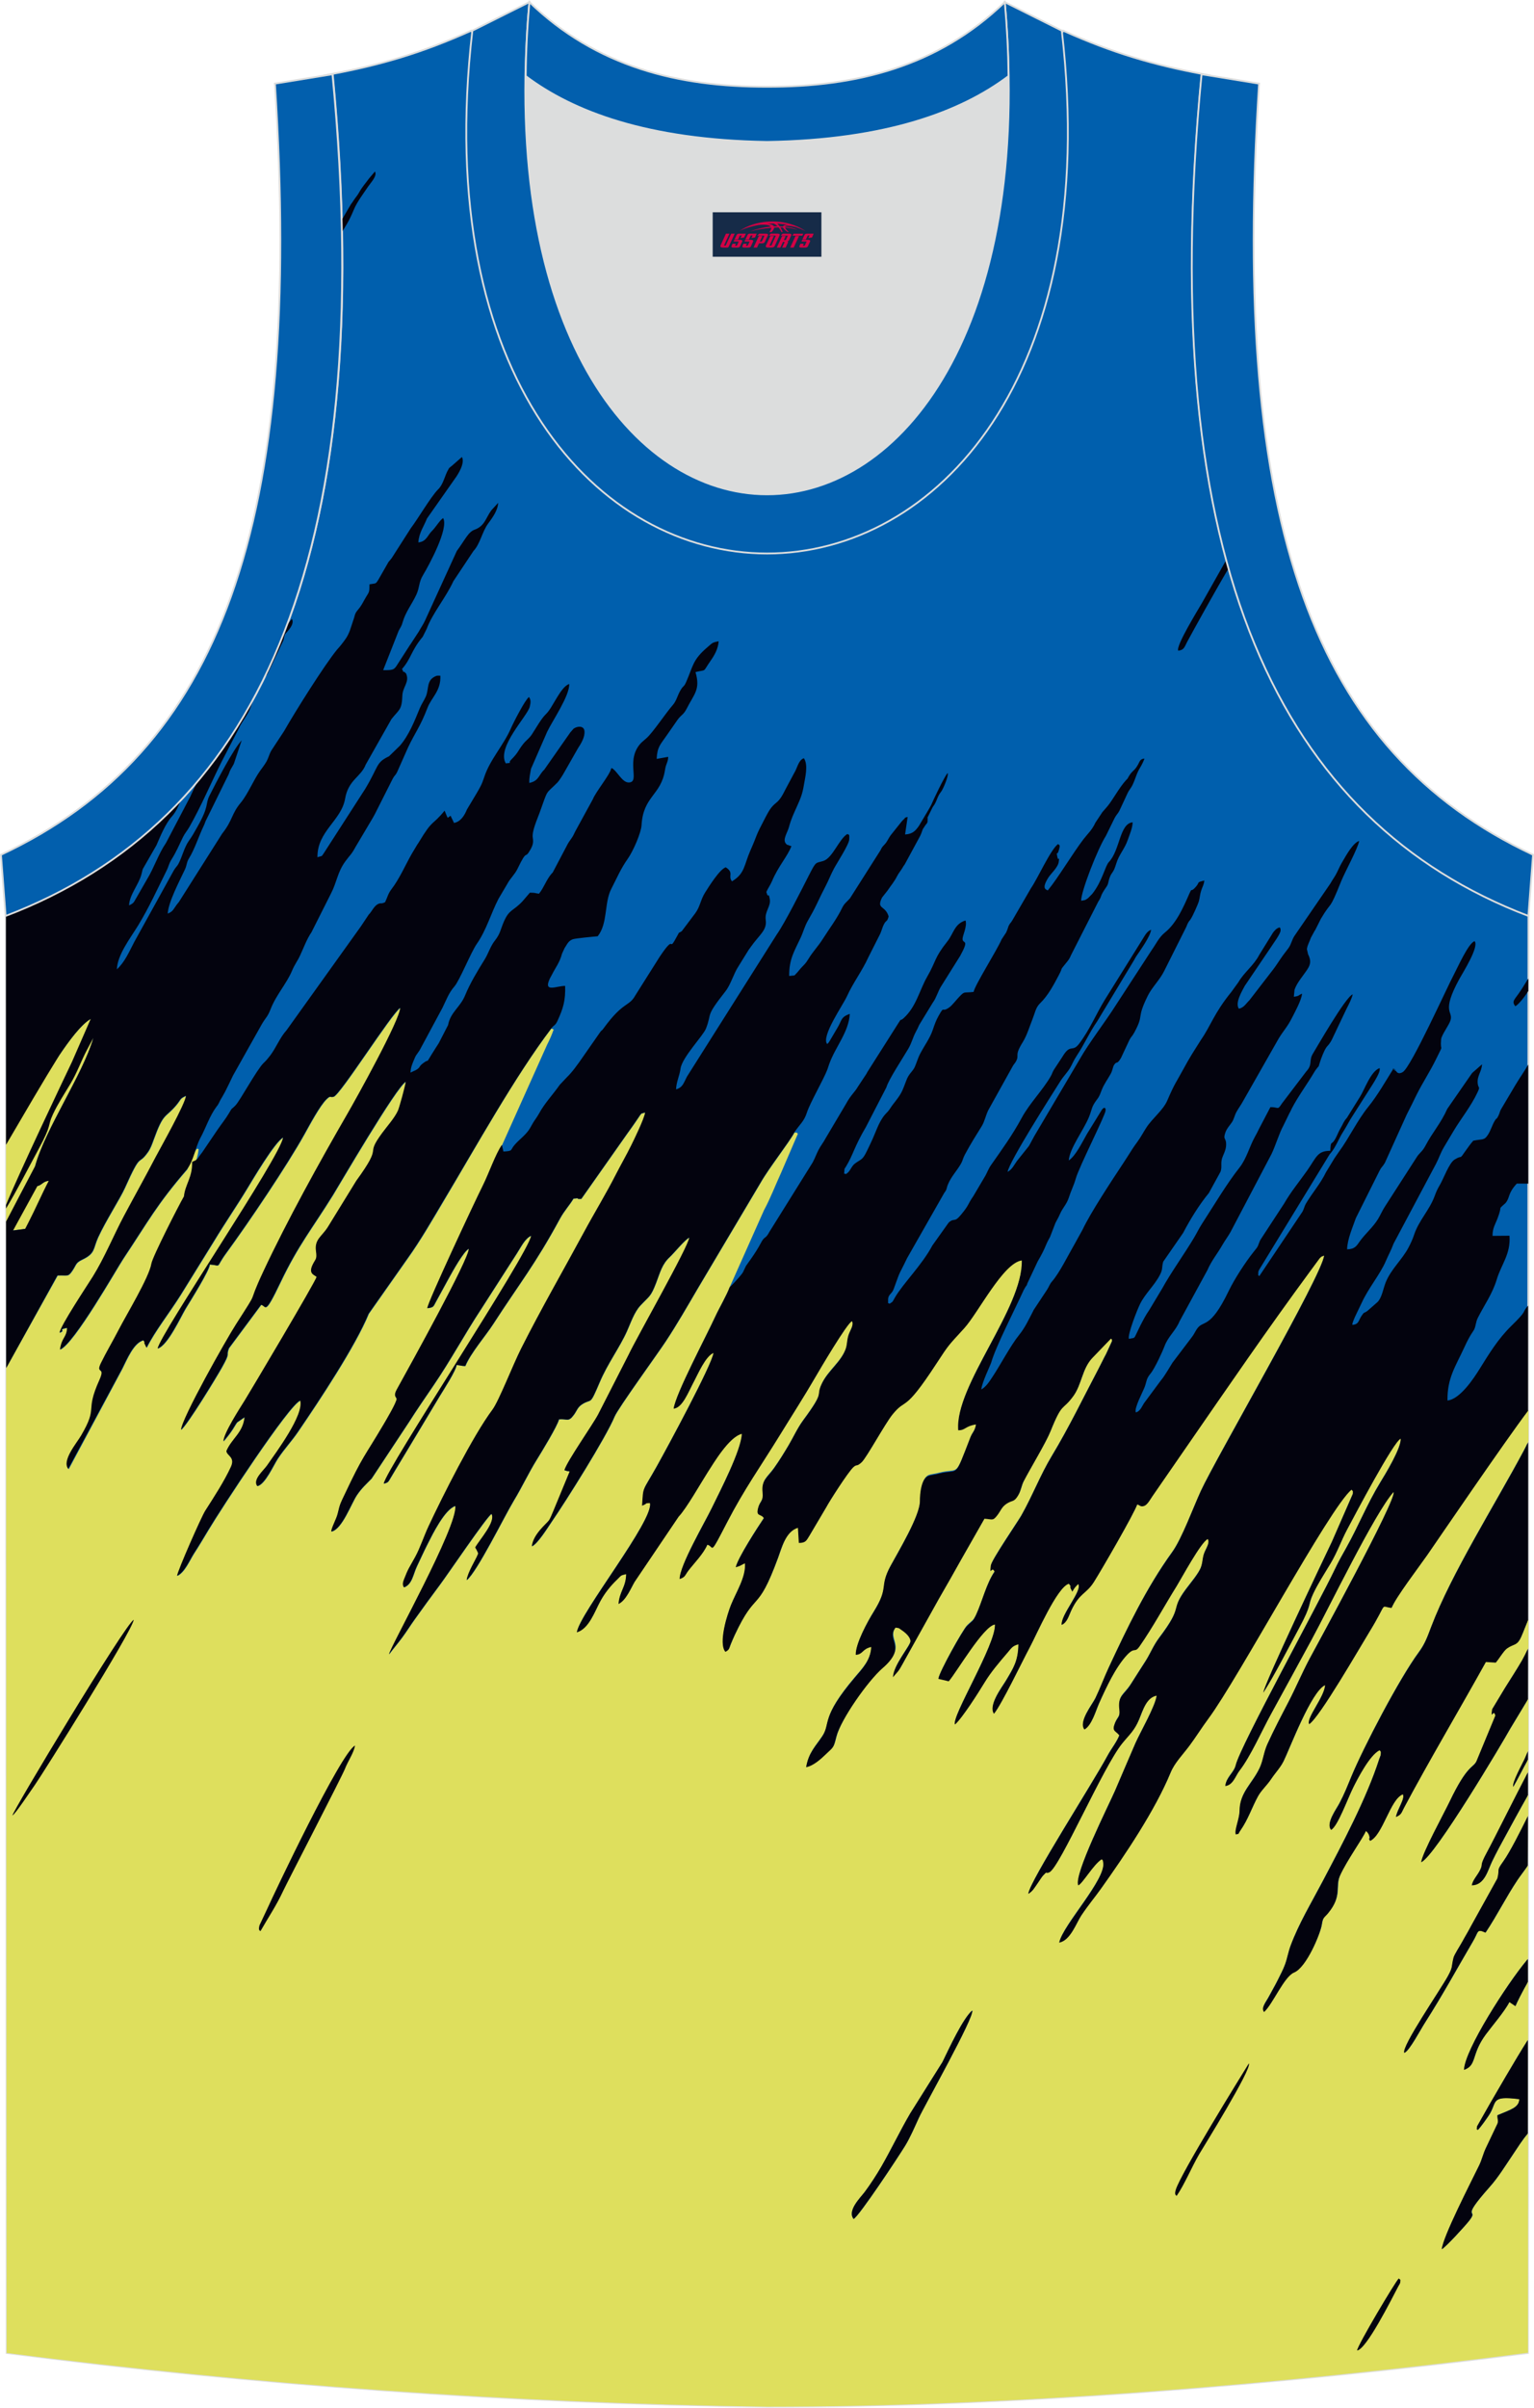
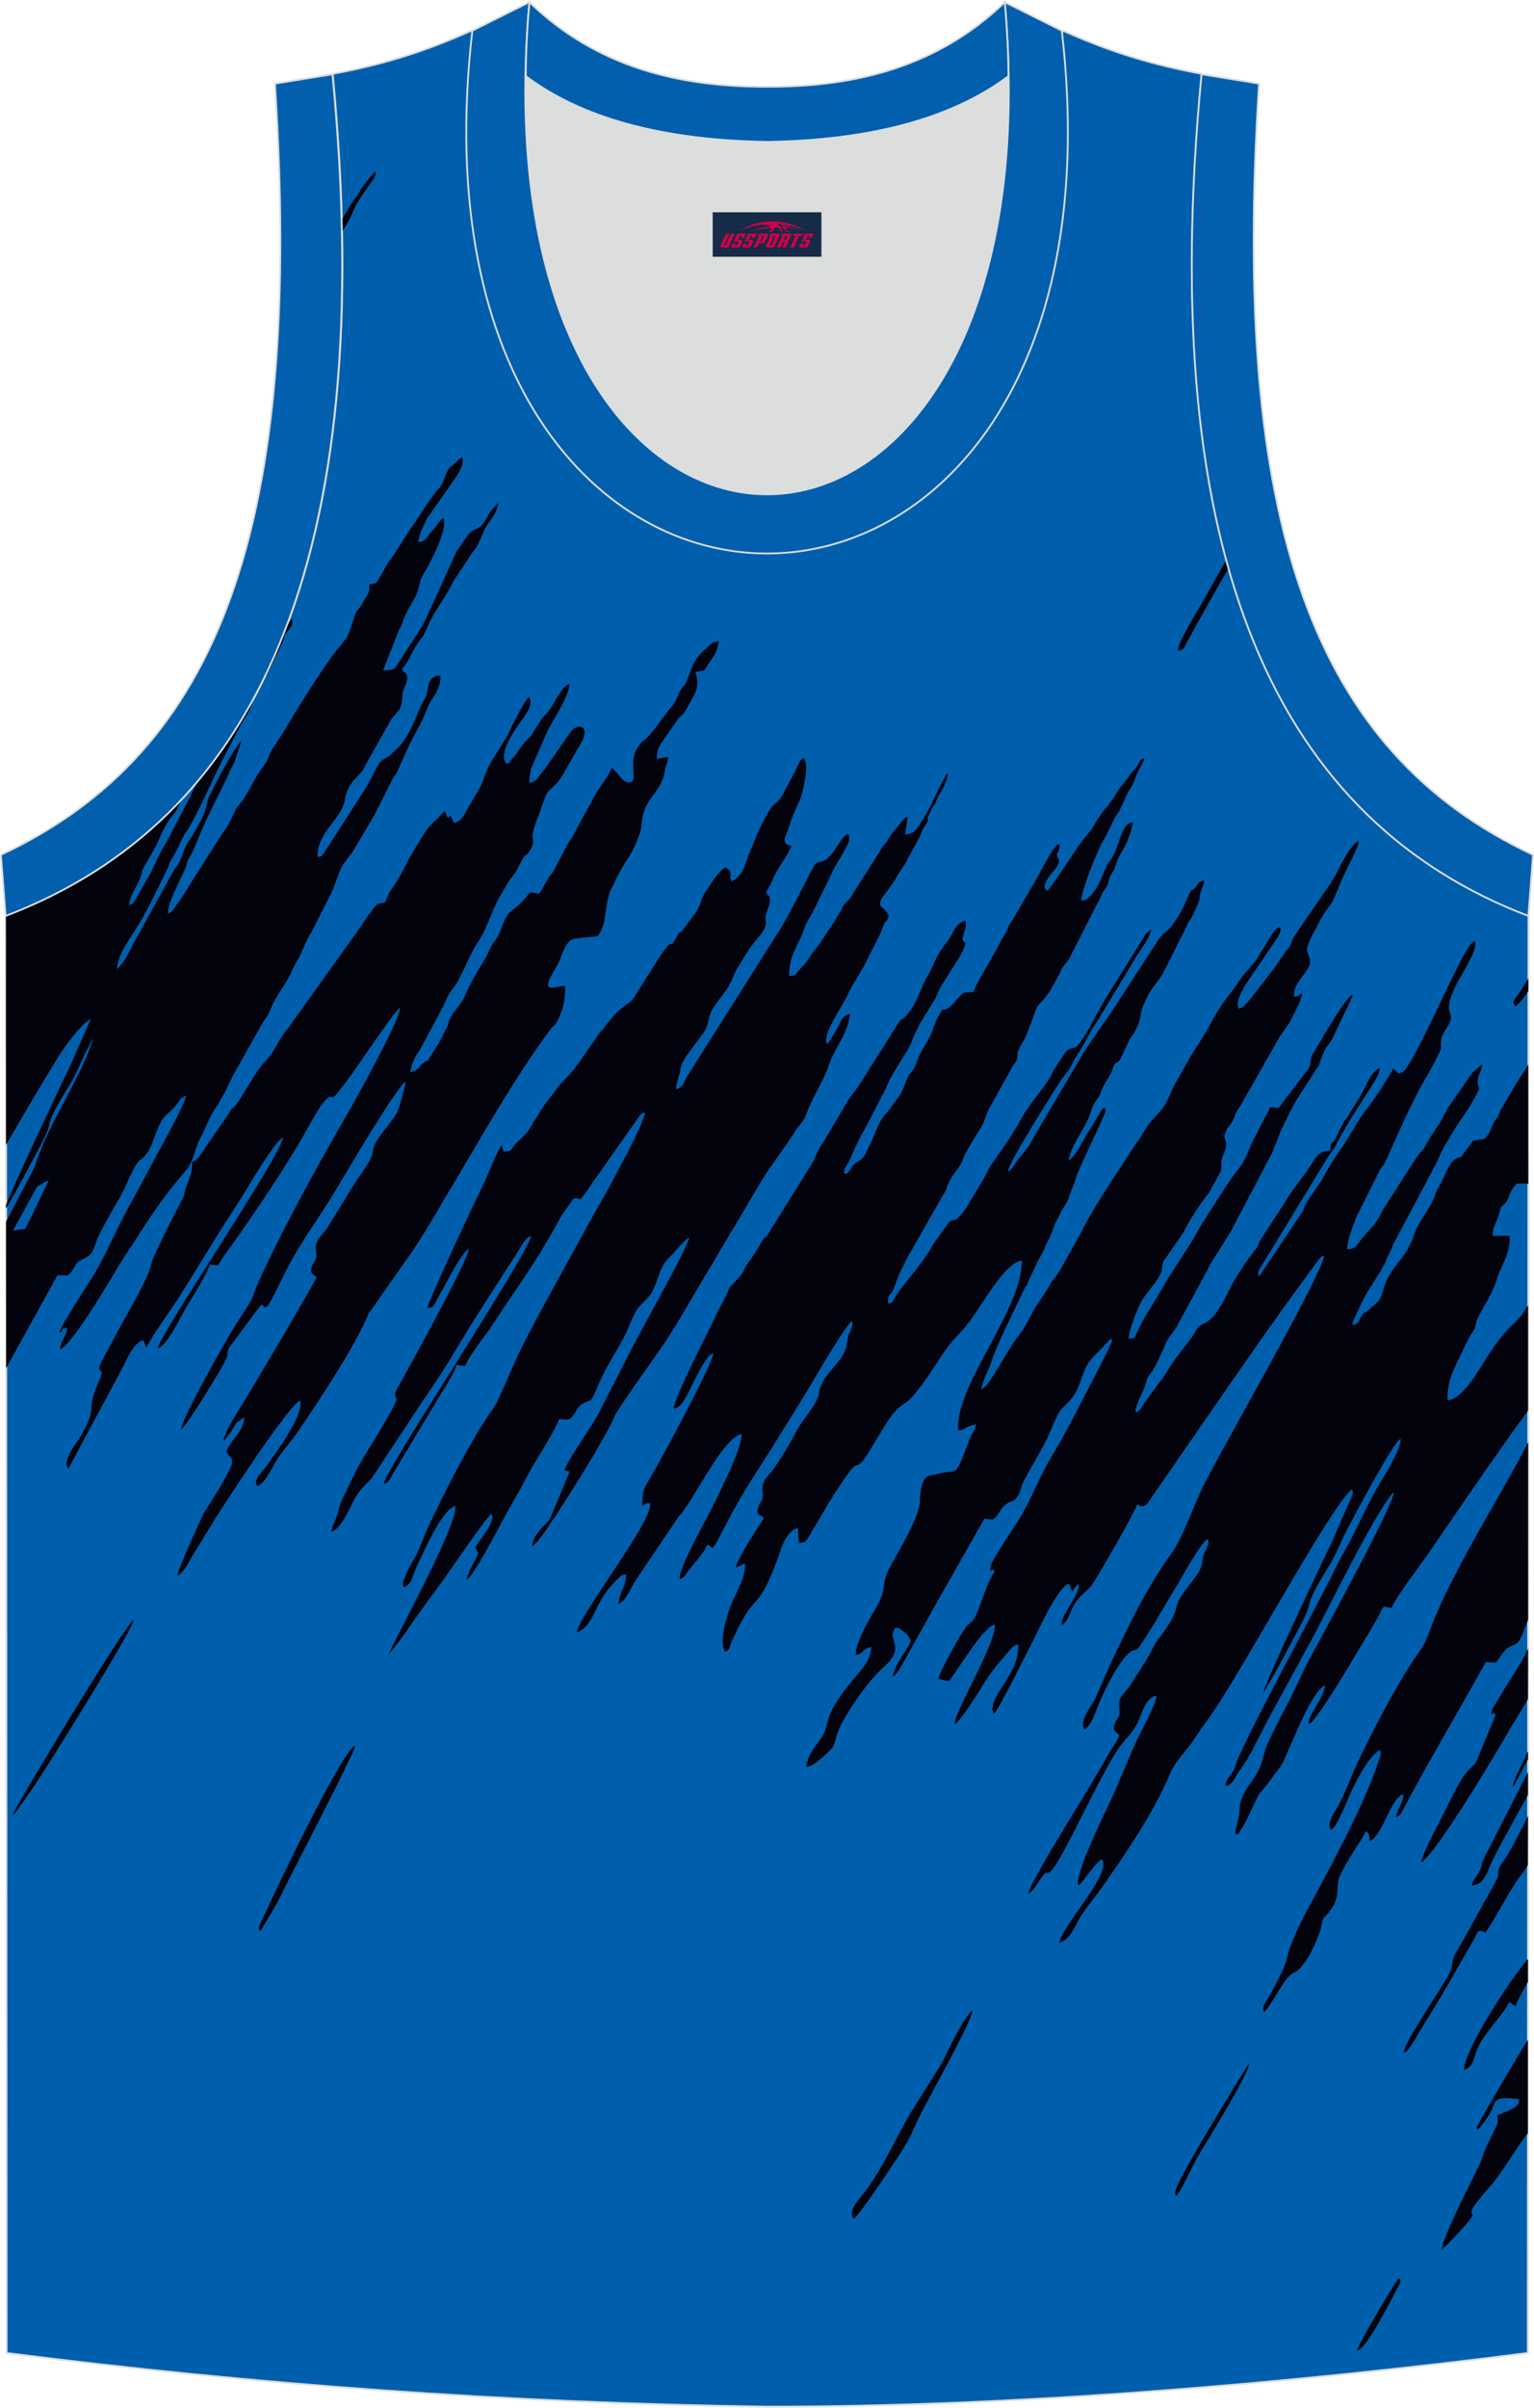
<svg xmlns="http://www.w3.org/2000/svg" version="1.1" id="图层_1" x="0px" y="0px" width="338.74px" height="531.5px" viewBox="0 0 338.74 531.5" enable-background="new 0 0 338.74 531.5" xml:space="preserve">
  <path fill-rule="evenodd" clip-rule="evenodd" fill="#005FAD" stroke="#DCDDDD" stroke-width="0.4" stroke-miterlimit="22.907" d="  M169.39,531.26c-57.33-0.83-113.23-4.88-167.92-11.85L1.32,202.07c54.49-20.76,82.59-77.21,72.14-185.76h-0.02  c10.55-1.98,19.58-4.58,30.61-9.53c8.71,14.7,36.36,24.12,65.37,24.54c29.01-0.42,56.65-9.84,65.36-24.54  c11.05,4.96,20.07,7.55,30.62,9.53h-0.02c-10.46,108.55,17.65,164.98,72.14,185.76l-0.14,317.34  C283.12,526.33,224.04,531.26,169.39,531.26L169.39,531.26z" />
  <g>
-     <path fill-rule="evenodd" clip-rule="evenodd" fill="#DEDF5D" d="M214.68,443.82c-2.05,1.74-5.04,8.23-6.57,11.38l-7.12,11.36   c-2.24,3.81-4.16,7.88-6.36,11.71c-1.01,1.75-2.44,3.95-3.67,5.6c-0.94,1.25-3.91,4.09-2.46,5.96c1.23-0.63,9.78-13.56,11.35-16.12   c1.1-1.78,2.13-4.19,3.04-6.17C204.05,464.98,215.22,445.16,214.68,443.82L214.68,443.82z M169.39,531.26   c-57.33-0.83-113.23-4.88-167.92-11.85L1.36,302l11.38-20.4c2.23-0.12,2.3,0.45,3.38-1.22c0.82-1.26,0.63-1.6,2.12-2.31   c2.89-1.38,2.33-2.39,3.47-4.9c1.65-3.61,4.86-8.58,5.9-10.89c3.74-8.36,2.78-4.67,5.08-7.9c0.59-0.83,0.94-1.84,1.25-2.69   c2.24-6.22,2.49-4.72,4.99-7.66c1.15-1.36,0.71-1.44,2.21-2.11c-0.16,1.81-5.57,11.36-6.75,13.62c-2.3,4.37-4.6,8.47-6.95,12.91   c-2.28,4.28-4.32,9.25-6.86,13.36c-1.22,1.96-7.2,10.92-7.35,12.41c1.5-0.6-0.7-0.63,1.65-1.07c-0.09,2.19-1.17,2.04-1.57,4.79   c3.08-1.21,12.5-17.86,13.97-20.07c5.53-8.29,7.3-11.86,14.07-19.7c1.73-3.73,1.91-5.04,2.51-4.47c-0.16,2.46-2.75,8.3-3.15,10.49   c-1.18,2.04-6.93,13.31-7.18,14.82c-0.51,3.07-5.51,11.26-7.29,14.73c-1.23,2.38-2.72,4.89-3.86,7.23   c-1.24,2.57,1.09,0.57-0.33,3.72c-3.31,7.35-0.14,5.6-4.04,12.27c-0.95,1.64-4.33,5.57-2.83,7.36l11.84-22.11   c1.04-2.03,2.5-5.76,4.71-6.34c0.55,0.75,0.06,0.24,0.28,0.76l0.31,0.65c0.02-0.04,0.06,0.16,0.12,0.22   c1.83-3.66,4.95-7.57,7.51-11.63l7.31-11.81c2.42-4.01,5.12-7.93,7.39-11.69c0.94-1.54,6.12-10.36,7.94-11.26   c-0.44,4.08-27.17,43.35-27.69,46.58c2.2-0.72,5.01-6.9,6.15-8.81c1.07-1.77,5.19-8.31,5.34-9.74c2.76,0.23,1.09,0.95,3.58-2.46   c5.15-7.05,13.46-19.4,17.28-26.24c1.11-1.98,3.43-6.37,4.91-7.78c0.97-0.93,0.69-0.3,1.56-0.54c1.46-0.41,12.78-18.36,14.73-19.65   c0.03,2.56-9.74,20.12-11.68,23.47c-6.08,10.51-13.36,23.68-18.52,34.72c-3.97,8.46-0.39,2.86-6.07,11.72   c-2.15,3.34-11.97,20.73-12.12,23.26c1.53-1.35,7.63-11.34,9-13.78c2.03-3.63,0.8-2.28,1.54-4.22l7.11-9.58   c1.21,0.09,0.59,2.77,4.3-5.01c3.94-8.24,6.94-11.77,11.57-19.23c1.19-1.91,14.15-24.16,16.1-25.02c-0.08,0.89-1.45,5.83-1.73,6.41   c-0.75,1.63-2.36,3.4-3.47,4.91c-4.06,5.53,0.53,1.97-5.72,10.55l-6.31,10.26c-1.36,2.1-2.94,2.69-2.59,5.25   c0.26,1.9-0.09,1.67-0.74,3.02c-0.99,2.06,0.4,2.21,0.87,2.69c-0.19,0.99-14.7,25.39-15.83,27.21c-1.07,1.72-4.73,7.36-4.73,9.08   c0.64-0.78,1.27-1.52,2.01-2.65c0.33-0.51,0.7-1.19,0.97-1.53l1.68-1.16c-0.35,3.49-2.84,4.7-4.01,7.48c0.06,1.06,2,1.31,0.99,3.5   c-1.46,3.19-3.78,6.74-5.66,9.68c-0.86,1.34-6.06,13.15-6.23,14.38c1.65-0.75,2.78-3.5,3.7-4.93c1.14-1.76,2.13-3.43,3.17-5.16   c2.79-4.68,17.91-27.83,20.33-28.61c0.85,3.17-5.2,11.27-7.34,14.35c-0.81,1.16-3.21,3.12-2.15,4.53c1.68-0.34,3.57-4.63,4.5-6.04   c1.48-2.24,3.04-3.84,4.52-6.02c4.72-6.91,12.64-18.86,15.56-25.98l8.54-12.15c2.89-4.02,5.57-8.7,8.08-12.92   c6.8-11.39,15.78-27.58,23.66-37.9l0.51,0.2c-0.42,1.23-0.87,2.23-1.44,3.35l-9.94,22.16c-1.34,1.84-2.92,6.38-4.22,8.97   c-1.9,3.8-12.2,25.81-12.26,27.07c1.39-0.18,1.29-0.32,1.87-1.38l2.91-5.33c0.81-1.47,3.25-5.87,4.38-6.42   c0.06,2.27-12.77,25.42-15.91,31.1c-0.8,1.46-0.08,1.63-0.03,2.03c0.09,0.68-2.45,4.94-2.89,5.69c-4.32,7.32-4.5,6.77-8.53,15.33   c-0.85,1.81-1.07,2.04-1.57,4.25c-0.27,1.22-1.4,3.15-1.44,4.04c2.37-0.45,4.41-6.22,5.66-8.06c1.08-1.59,2.01-2.38,3.23-3.63   l8.26-12.49c1.54-2.44,3.68-5.55,5.44-8.13c3.8-5.56,6.74-11.11,10.52-16.85l7.85-12.23c1.06-1.66,1.83-3.32,3.18-3.92   c-0.47,3.89-32.2,51.73-32.54,54.73c1.05-0.28,0.98-0.43,1.53-1.33c0.32-0.54,0.72-1.21,1.03-1.73c0.74-1.23,1.27-2.1,1.97-3.26   l7.83-13.04c0.85-1.4,3.57-5.59,3.7-6.84c1.1,0.1,1.07,0.24,1.93,0.23c1.2-2.9,4.48-6.65,6.18-9.29   c5.81-8.99,9.22-13.09,14.7-23.21c0.97-1.79,2.16-3.02,3-4.45c2.19-0.28-0.17,0.14,1.73,0.06l10.24-14.55   c0.52-0.72,1.12-1.55,1.66-2.34c1.74-2.51,1.01-1.77,2.22-2.19c-0.21,1.42-2.38,5.87-3.09,7.3c-1.08,2.18-2.21,4.13-3.36,6.37   c-2.17,4.27-4.87,8.69-7.07,12.78c-4.61,8.53-9.42,16.85-13.88,25.7c-1.85,3.68-4.91,11.57-6.32,13.46   c-4.31,5.76-11.06,19.21-14.13,25.78c-1.02,2.19-1.85,4.76-2.93,6.73c-1.35,2.47-1.49,2.42-2.48,4.98   c-0.23,0.61-0.39,1.18,0.01,1.73c1.8-0.69,1.98-2.84,2.84-4.66c0.76-1.6,1.63-3.5,2.36-4.93c1.05-2.07,3.77-7.65,6.13-8.38   c0.58,4.49-14.49,31.34-14.64,32.75c0.71-0.99,1.88-2.35,2.88-3.7c1.02-1.38,1.78-2.63,2.8-4.05c1.62-2.26,3.85-5.35,5.6-7.68   c1.65-2.2,10.27-14.94,11.34-15.57c1.03,1.73-2.68,5.76-3.59,7.42l0.26,0.44c0.55,1.08,0.4,0.82,0.22,1.32   c-0.29,0.79-2.21,3.87-2.36,5.44c2.27-1.81,8.35-14.17,10.38-17.53c1.9-3.14,3.19-6.01,5.08-9.06c1.04-1.68,4.53-7.39,4.91-8.9   c1.88-0.17,2.04,0.67,3.26-0.97c0.75-1.01,0.79-1.71,1.96-2.43c2.1-1.28,1.49,0.56,3.79-4.85c1.72-4.06,4.37-7.59,5.99-11.2   c0.81-1.8,1.6-4.2,2.96-5.66c2.03-2.17,2.29-1.9,3.5-5.06c0.89-2.33,1.28-4.07,3-5.66c0.94-0.87,3.44-3.96,4.32-4.28   c-0.2,2.04-11.51,21.89-13.41,25.89l-6.71,13.14c-1.19,2.27-6.92,10.39-7.45,12.31l0.65,0.2c0.13,0.03,0.01-0.07,0.51,0.09   l-3.62,8.76c-0.31,0.66-0.59,1.54-1,2.09c-0.52,0.71-3.44,3-3.73,5.66c1.28-0.57,3.46-4.1,4.34-5.39   c3.21-4.66,11.99-18.62,13.92-23.27c0.75-1.81,9.45-13.79,11.28-16.57c2.54-3.85,4.7-7.64,7.09-11.71l13.89-23.38   c1.83-3.21,6.18-8.73,7.45-11.05c0.84,0.16,0.26-0.19,0.72,0.3l-3.66,8.51c-1.4,3.05-2.32,5.57-3.81,8.34l-7.48,16.78   c-0.71,1.93-2.37,4.75-3.21,6.57c-2.04,4.45-8.72,17.01-9.17,20.26c1.98-0.22,3.15-3.51,4.57-6.17c0.75-1.41,2.47-5.41,4.23-6.13   c-0.32,2.61-10.1,20.73-12.58,25.16c-3.23,5.76-2.9,4.13-3.19,8.56c1.46-0.57,0.36-0.52,1.73-0.59   c0.95,3.79-15.55,24.41-16.14,28.55c2.69-0.79,3.91-4.57,5.14-6.79c0.99-1.81,2.22-3.38,3.81-4.91c0.89-0.85,0.62-0.85,1.94-1.15   c-0.04,2.91-1.5,3.86-1.68,6.58c1.63-0.71,2.74-3.51,3.53-4.84l9.73-14.41c1.69-1.74,4.95-7.5,6.35-9.69   c1.36-2.11,4.81-7.94,7.62-8.61c-0.16,3.71-4.81,12.61-6.63,16.39c-1.54,3.18-7.15,12.76-7.1,15.66c1.3-0.44,1.07-0.73,1.92-1.84   c1.26-1.66,3.37-3.75,4.18-5.74c1.62,0.37,0.31,2.9,4.39-4.98c3.77-7.27,7.31-12.19,11.59-19.14c2.62-4.26,5.3-8.4,7.86-12.83   c0.8-1.38,7.06-12.05,8.12-12.39c0.42,0.83-0.3,1.86-0.67,2.79c-0.51,1.28-0.31,2.24-0.77,3.47c-1.06,2.83-3.8,4.71-5.16,7.41   c-1.63,3.27,0.92,1.34-4.23,8.31c-1.23,1.67-2.13,3.67-3.18,5.45c-1.02,1.73-2.05,3.41-3.24,5.08c-1.44,2.04-2.79,2.57-2.5,5.27   c0.21,1.95-0.55,2-0.91,3.21c-0.7,2.3,0.56,1.41,1.2,2.5c-1.56,2.33-5.72,8.73-6.22,10.83c1.33-0.37,1.09-0.47,2.04-0.87   c0.23,3.05-1.98,6.44-3.1,9.23c-0.73,1.81-2.85,8.43-1.21,10.31c0.94-0.53,0.71-0.62,1.17-1.71c0.23-0.55,0.56-1.33,0.83-1.91   c4.87-10.38,4.92-4.41,9.59-17.1c0.78-2.12,1.68-5.86,4.42-6.66l0.2,3.33c1.61,0.02,1.71-0.64,2.3-1.53l3.75-6.34   c0.53-1.04,4.79-7.75,6-8.85c0.81-0.74,0.67,0.01,1.83-1.09c1.1-1.04,5.11-8.43,6.78-10.51c3.17-3.93,2.37,0.01,9.67-11.19   c2.92-4.48,2.71-4.04,6.17-7.85c3.07-3.38,8.62-14.45,12.73-14.99c0.3,10.61-14.85,27.7-14.03,37.49c1.61,0.01,1.5-0.92,3.92-1.29   c-0.27,1.59-0.81,1.75-1.26,2.92c-3.65,9.39-2.39,6.79-6.89,7.92c-0.66,0.17-0.66,0.16-1.36,0.29c-0.59,0.11-0.37,0.06-0.85,0.18   c-1.72,0.44-2.03,3.98-2.03,5.64c0.01,3.25-4.83,11.25-6.49,14.33c-2.58,4.77-0.21,4.47-3.75,10.16c-1.33,2.13-4.01,7.03-3.92,9.42   c1.64-0.09,1.44-1.33,3.42-1.73c-0.17,2.99-1.94,4.77-3.65,6.78c-7.63,8.99-5.27,10.06-7.2,13c-1.45,2.18-3.01,3.59-3.53,6.75   c1.62-0.28,3.35-1.89,4.2-2.71c1.89-1.82,1.78-1.35,2.44-3.96c0.96-3.8,6.97-12.35,10.23-15.18c5.6-4.86,0.67-6.13,2.87-8.96   c0.96,0.13,0.63,0.07,1.26,0.49c0.84,0.55,2,1.52,2.04,2.5c0.04,1-3.8,5.31-3.85,7.96c0.47-0.65,0.97-1,1.52-1.9   c0.45-0.74,0.75-1.35,1.21-2.16l7.36-13.2c1.8-3.12,3.36-5.84,4.99-8.78l5.1-8.95c1.82,0.12,1.85,0.57,2.92-0.86   c0.66-0.89,0.89-1.7,1.94-2.42c1.33-0.9,1.65-0.27,2.59-1.88c0.61-1.06,0.66-2.05,1.19-3.08c1.5-2.89,4.9-8.49,5.9-10.98   c2.7-6.72,2.62-4.48,5.07-7.83c1.83-2.52,1.9-5.96,4.16-8.38l4.17-4.33c0.32,0.43,0.18-0.14,0.21,0.62l-1.31,2.84   c-0.53,0.96-1.08,2.14-1.67,3.26c-3.34,6.35-6.57,13.05-10.34,19.29c-2.56,4.24-4.21,8.68-6.74,13.16   c-0.71,1.25-6.56,9.79-6.69,10.94c-0.3,2.6,0.23-0.13,0.84,1.36c-1.78,2.49-2.75,6.6-4.07,9.47c-0.78,1.68-0.89,1.35-2.09,2.55   c-0.92,0.92-6.14,10.27-6.26,11.62l2.29,0.54c1.77-2.05,7.69-12.22,10.2-12.53c0.21,4.47-9.7,20.5-8.82,22.07   c1.6-1.39,5.2-7.07,6.49-9.21c1.49-2.45,3.31-4.56,5.14-6.68c0.83-0.97,1.03-1.45,2.37-1.81c-0.07,3.77-1.14,5.34-2.78,8.1   c-0.87,1.47-3.92,5.39-2.61,7.23c1.7-2.1,6.24-11.59,7.86-14.59c1.41-2.61,6.07-13.4,8.68-14.11c0.74,0.91,0.08,0.29,0.41,1.06   l0.35,0.69c0.44-0.8,0.65-1.03,1.3-1.68c0.98,1.47-3.88,6.82-3.66,9.01c1.21-0.49,1.55-1.99,2.1-3.15c1.87-3.97,3.34-3.66,5.01-6.3   c1.61-2.54,9-15.29,9.55-17.11c0.57,0.03,0.71,0.62,1.59,0.29c0.71-0.26,1.37-1.51,1.77-2.09l7.46-10.8   c9.29-13.44,17.82-25.91,27.5-39.05l1.98-2.69c0.61-0.54,0-0.2,1-0.62c-0.4,4.34-23.97,44.89-27.25,52.04   c-1.7,3.69-4.2,10.53-6.32,13.48c-5.74,7.94-9.95,16.77-14.02,25.5c-1.05,2.27-1.83,4.43-2.94,6.74c-0.7,1.45-3.77,5.18-2.39,6.85   c1.59-0.86,2.48-4.12,3.16-5.64c0.85-1.92,1.8-3.93,2.79-5.78c0.83-1.55,2.16-3.71,3.52-5.11c1.69-1.74,1.61-0.28,2.68-1.8   c2.94-4.2,5.53-9.02,8.2-13.31c1.03-1.64,5.41-9.78,6.88-10.4c0.46,0.78-0.22,1.81-0.67,2.83c-0.57,1.27-0.37,2.04-0.83,3.38   c-0.49,1.44-2.4,3.64-3.39,4.98c-3.58,4.85-0.32,3.35-5.87,10.69c-1.3,1.72-2,3.58-3.06,5.22c-1.13,1.73-2.11,3.32-3.25,5.09   c-1.56,2.41-2.81,2.34-2.46,5.46c0.19,1.74-0.42,1.64-0.96,2.98c-0.76,1.86,0.14,1.64,0.96,2.71c-0.57,1.51-1.85,3.09-2.63,4.55   c-3.29,6.11-17.14,27.65-17.48,30.43c1.01-0.56,1.39-1.37,2.2-2.52c0.22-0.31,0.79-1.22,1.03-1.47c1.19-1.29,0.4-0.29,1.45-0.78   c2.27-1.07,11.81-23.23,16.08-28.45c1.55-1.9,2.65-2.74,3.69-5.24c0.79-1.88,1.6-4.86,3.9-5.29c-0.32,2.43-3.65,8.14-4.73,10.61   c-1.58,3.62-2.95,6.89-4.49,10.46c-1.31,3.01-9.22,18.71-8.08,20.81c0.98-0.44,3.41-4.69,5.17-5.76c0.34,0.4,0.18-0.01,0.32,0.67   c0.74,3.72-8.88,13.86-9.71,17.72c2.48-0.43,3.76-4.3,4.86-5.95c1.66-2.49,2.93-3.94,4.34-5.91c5.35-7.48,11.97-17.34,15.37-25.61   c0.9-2.18,2.65-3.93,4.18-5.97c1.32-1.76,2.69-3.96,4.21-6.01c6.58-8.89,26.68-46.44,31.59-50.53c0.35,0.44,0.31,0.11,0.29,0.94   l-4.63,10.6c-1.77,3.67-15.16,31.86-15.13,33.27c2.51-3.92,5.23-9.3,7.76-14.01c3.1-5.74,1.87-4.91,3.2-7.75   c1.08-2.32,2.44-4.35,3.89-6.78c1.48-2.48,2.32-4.98,3.63-7.44c1.71-3.22,10.26-19.46,11.85-20.08c0.13,2.12-3.49,8.03-4.56,9.77   c-2.92,4.78-4.77,9.53-7.44,14.31c-0.96,1.71-1.74,3.07-2.54,4.77c-3.47,7.33-20.9,39.06-21.89,43.22c-0.42,1.77-2.1,2.67-2.31,4.6   c1.75-0.19,2.22-2.2,3.14-3.38c2.42-3.09,4.96-8.86,6.91-12.41c2.87-5.21,5.86-10.71,8.96-16.42c3.66-6.68,14.04-28.16,18.16-32.68   c0.88,1.36-17.6,35.02-18.59,36.91c-1.66,3.13-3.03,6.37-4.62,9.45c-1.67,3.22-3.18,6.09-4.67,9.34c-0.8,1.76-0.93,3.6-1.7,5.24   c-1.67,3.56-4.41,5.38-4.43,9.47c-0.01,1.76-1.23,4.38-0.81,5.17c1.03-0.33,0.19,0.3,1-0.87c1.68-2.4,2.47-4.96,3.84-7.47   c0.76-1.4,1.93-2.37,2.95-3.88c0.96-1.43,2.01-2.49,2.7-3.87c1.38-2.76,6.09-15.39,9.21-16.87c-0.14,2.68-4.27,7.42-3.51,8.61   c2.22-1.34,11.3-17.12,13.15-20.12c4.38-7.11,2.31-5.82,5.05-5.54c0.83-2.2,6.22-9.27,7.85-11.63   c1.81-2.61,17.45-25.53,22.28-31.88v6.94c-0.38,0.77-0.74,1.5-1.03,2.04c-6.39,11.96-15.94,27.07-20.37,38.72   c-0.87,2.28-1.39,3.83-2.79,5.72c-4.3,5.82-12.18,20.93-14.88,27.43c-0.97,2.34-1.5,3.74-2.63,5.89c-0.68,1.31-3.05,4.42-1.81,5.8   c1.43-0.73,3.64-6.9,4.87-9.35c0.91-1.81,3.58-7.09,5.82-8.23c0.2,0.24,0.38,0.17,0.24,1.11c-0.01,0.09-0.28,0.76-0.31,0.85   c-2.82,8.77-8.15,18.76-12.55,27.12c-2.54,4.83-5.19,9.18-7.04,14.13c-0.51,1.37-0.73,2.79-1.21,4.1c-0.48,1.32-1.1,2.39-1.68,3.6   c-0.5,1.02-1.2,2.2-1.81,3.36c-0.81,1.55-1.85,2.56-1.14,3.52c1.92-1.73,4.41-7.81,6.63-8.72c2.76-1.12,5.82-8.65,6.09-10.51   c0.26-1.72,0.53-1.5,1.42-2.58c3.15-3.82,1.47-5.74,2.61-8.27c1.56-3.44,5.02-8.17,5.74-9.89c0.75,0.58,0.78,1.33,0.79,1.36   c0.27,0.83-0.52-0.21,0.14,0.83c2.79-1.24,4.45-9.24,7.23-10.27c0.54,0.93-1.27,3.39-1.53,5c1.25-0.54,1.17-0.88,1.76-1.99   c5.47-10.28,12.34-21.85,18.1-32.23l2.19,0.14c0.73-0.86,1.78-2.64,2.49-3.13c1.59-1.11,2.19-0.5,3.11-2.55   c0.46-1.03,0.96-2.4,1.54-3.74v6.38c-0.52,1.07-1.02,2.08-1.35,2.65c-1.28,2.19-2.51,4.07-3.78,6.1l-2.81,4.67   c-0.36,2.68,0.31-0.36,0.71,1.39l-4.19,10.12c-0.8,1.58-1.98,0.66-5.9,8.85c-1.25,2.62-6.02,11.3-6.29,13.39   c3-1.21,18.1-26.66,19.61-29.4l3.98-6.6v11.45c-0.32,0.74-0.6,1.41-0.81,1.86c-0.59,1.26-2.74,5.09-2.47,6.07   c0.77-1.29,2.05-3.88,3.27-6.05v2.81c-2.8,5.32-7.54,14.9-9.07,17.7c-1.77,3.25-0.75,2.37-1.51,3.91   c-0.62,1.25-1.58,2.13-1.84,3.37c2.81-0.02,3.49-3.22,4.45-5.22c0.98-2.04,2.09-4.06,3.18-6.04c0.44-0.81,2.94-5.44,4.79-8.68v4.63   c-1.67,3.37-3.98,7.97-5.43,10c-1.67,2.35-0.73,1.35-1.33,3.8l-5.9,10.65c-0.63,1.22-1.22,2.14-1.85,3.31   c-0.47,0.87-1.78,2.88-1.94,3.53c-0.54,2.17-0.08,1.92-1.2,4c-1.54,2.88-10.45,15.78-9.66,17.02c1.12-0.46,3.47-5,4.62-6.78   c3.88-6.08,6.96-11.77,10.49-17.78c1.15-1.96,0.91-2.49,1.91-2.34l0.66,0.25c0.05,0.02,0.15,0.09,0.24,0.11   c2.71-4.08,4.47-7.76,7.09-11.67c0.54-0.81,1.62-2.19,2.26-3.16l-0.01,20.62l-0.26,0.35c-4.31,5.14-13.72,19.78-13.84,24.15   c2.89-1.01,1.49-3.32,4.78-7.78c1.35-1.84,4.18-5.12,5.24-7.19l1.33,0.9c0.29-0.75,1.57-3.29,2.77-5.38l-0.01,12.84   c-2.8,4.38-7.41,12.43-8.37,14.08l-2.86,5.04c-0.13,1.12-0.08,0.43,0.17,0.8c0.64-0.67,1.78-2.28,2.39-3.19   c1.99-2.96,0.19-4.45,6.76-3.61c-0.03,1.89-2.09,2.37-4.82,3.55c-0.04,0.96,0.25,1.08,0.02,1.82l-2.61,5.49   c-0.62,1.35-0.84,2.49-1.45,3.75c-1.9,3.91-8.01,15.77-8.25,18.52c1.01-0.64,5.01-5.01,6-6.25c2.41-3.05-2.41,0.35,4.55-7.49   c1.95-2.2,3.28-4.43,5.04-7.02c1.15-1.69,2.15-3.37,3.42-4.81l-0.02,48.45C283.12,526.33,224.04,531.26,169.39,531.26   L169.39,531.26L169.39,531.26z M1.35,271.82c0.19-0.01,0.47-0.05,0.91-0.11c4.69-0.73,4.17,0.08,5.69-3.35   c0.63-1.42,3.23-6.79,3.25-7.74c-2.14,0.05-1.63,1.29-3.97,1.33c-0.97-9.19,15.11-28.83,13.93-37.44   c-3.3,0.32-9.16,10.22-11.06,12.95c-1.91,2.76-3.62,3.69-5.62,6.58c-0.45,0.65-1.91,3.18-3.15,5.03L1.35,271.82z" />
    <path fill-rule="evenodd" clip-rule="evenodd" fill="#03030E" d="M337.47,261.28l-2.53-0.01c-2.09,2.27-1.43,3.07-2.52,4.33   l-0.51,0.45c-1.08,1.02-0.1-0.06-1.22,2.9c-0.47,1.26-1.11,2.09-1.11,3.86l3.75-0.03c0.28,4.08-1.77,6.21-2.81,9.64   c-0.97,3.21-2.7,5.55-4.17,8.46c-0.5,0.99-0.42,1.74-0.81,2.57c-0.28,0.59-0.85,1.06-2.16,3.92c-1.97,4.3-3.8,6.76-3.75,11.78   c2.78-0.26,5.85-4.95,7.11-6.98c2.09-3.36,4.07-6.62,6.97-9.46c3.79-3.7,2.21-2.75,3.66-4.43l0.06-0.06l-0.01,23.21   c-4.84,6.35-20.48,29.28-22.28,31.88c-1.64,2.36-7.03,9.44-7.85,11.63c-2.74-0.28-0.67-1.58-5.05,5.54   c-1.85,3-10.93,18.78-13.15,20.12c-0.76-1.19,3.37-5.94,3.51-8.61c-3.13,1.48-7.84,14.11-9.21,16.87c-0.69,1.38-1.74,2.44-2.7,3.87   c-1.01,1.51-2.19,2.48-2.95,3.88c-1.37,2.52-2.17,5.08-3.84,7.47c-0.82,1.17,0.03,0.54-1,0.87c-0.42-0.79,0.79-3.41,0.81-5.17   c0.02-4.1,2.76-5.92,4.43-9.47c0.77-1.64,0.9-3.48,1.7-5.24c1.48-3.25,3-6.13,4.67-9.34c1.6-3.08,2.96-6.32,4.62-9.45   c1-1.89,19.47-35.55,18.59-36.91c-4.12,4.53-14.5,26-18.15,32.68c-3.12,5.7-6.09,11.21-8.96,16.42c-1.96,3.55-4.5,9.32-6.91,12.41   c-0.92,1.18-1.4,3.19-3.14,3.38c0.21-1.93,1.89-2.83,2.31-4.6c0.99-4.17,18.42-35.89,21.89-43.22c0.81-1.7,1.58-3.06,2.54-4.77   c2.68-4.78,4.53-9.53,7.44-14.31c1.07-1.75,4.69-7.65,4.56-9.77c-1.59,0.62-10.13,16.87-11.85,20.08   c-1.31,2.46-2.16,4.97-3.63,7.44c-1.46,2.45-2.81,4.48-3.89,6.78c-1.33,2.85-0.1,2.02-3.2,7.75c-2.54,4.7-5.26,10.09-7.76,14.01   c-0.03-1.4,13.37-29.6,15.13-33.27l4.63-10.6c0.02-0.84,0.06-0.5-0.29-0.94c-4.91,4.08-25,41.64-31.59,50.53   c-1.52,2.05-2.89,4.25-4.21,6.01c-1.52,2.04-3.28,3.78-4.18,5.97c-3.4,8.27-10.02,18.12-15.37,25.61c-1.4,1.97-2.67,3.42-4.34,5.91   c-1.1,1.64-2.39,5.52-4.86,5.95c0.83-3.86,10.45-14,9.71-17.72c-0.14-0.68,0.02-0.27-0.32-0.67c-1.77,1.07-4.19,5.32-5.17,5.76   c-1.13-2.1,6.78-17.8,8.08-20.81c1.54-3.56,2.91-6.84,4.49-10.46c1.08-2.47,4.41-8.18,4.73-10.61c-2.3,0.42-3.11,3.4-3.9,5.29   c-1.04,2.49-2.14,3.33-3.69,5.24c-4.27,5.23-13.81,27.38-16.08,28.45c-1.05,0.5-0.26-0.51-1.45,0.78   c-0.24,0.26-0.81,1.16-1.03,1.47c-0.82,1.15-1.19,1.95-2.2,2.52c0.33-2.79,14.19-24.32,17.48-30.43c0.78-1.46,2.06-3.04,2.63-4.55   c-0.82-1.07-1.72-0.85-0.96-2.71c0.55-1.34,1.16-1.24,0.96-2.98c-0.35-3.12,0.9-3.04,2.46-5.46c1.14-1.77,2.12-3.36,3.25-5.09   c1.07-1.64,1.76-3.5,3.06-5.22c5.56-7.33,2.29-5.85,5.87-10.69c0.99-1.34,2.9-3.54,3.39-4.98c0.46-1.34,0.26-2.1,0.83-3.38   c0.46-1.02,1.13-2.06,0.67-2.83c-1.48,0.62-5.87,8.76-6.88,10.4c-2.68,4.29-5.27,9.11-8.2,13.31c-1.06,1.52-0.99,0.06-2.68,1.8   c-1.35,1.4-2.68,3.56-3.52,5.11c-0.99,1.84-1.94,3.85-2.79,5.78c-0.68,1.52-1.57,4.78-3.16,5.64c-1.38-1.68,1.69-5.41,2.39-6.85   c1.11-2.32,1.89-4.49,2.94-6.74c4.07-8.73,8.28-17.56,14.02-25.5c2.13-2.95,4.63-9.79,6.32-13.48c3.28-7.14,26.85-47.7,27.25-52.04   c-0.99,0.41-0.38,0.08-1,0.62l-1.98,2.69c-9.68,13.14-18.21,25.62-27.5,39.05l-7.46,10.8c-0.4,0.58-1.06,1.83-1.77,2.09   c-0.88,0.33-1.02-0.26-1.59-0.29c-0.55,1.82-7.94,14.57-9.55,17.11c-1.67,2.65-3.14,2.34-5.01,6.3c-0.55,1.16-0.89,2.66-2.1,3.15   c-0.22-2.2,4.64-7.55,3.66-9.01c-0.66,0.65-0.87,0.88-1.3,1.68l-0.35-0.69c-0.33-0.77,0.33-0.15-0.41-1.06   c-2.61,0.71-7.27,11.5-8.68,14.11c-1.61,3-6.16,12.49-7.86,14.59c-1.31-1.85,1.74-5.78,2.61-7.23c1.64-2.77,2.71-4.34,2.78-8.1   c-1.34,0.36-1.55,0.85-2.37,1.81c-1.83,2.14-3.65,4.24-5.14,6.68c-1.3,2.15-4.9,7.82-6.49,9.21c-0.88-1.57,9.03-17.61,8.82-22.07   c-2.51,0.3-8.43,10.47-10.2,12.53l-2.29-0.54c0.11-1.35,5.35-10.7,6.26-11.62c1.2-1.2,1.31-0.87,2.09-2.55   c1.32-2.86,2.29-6.97,4.07-9.47c-0.62-1.48-1.14,1.25-0.84-1.36c0.13-1.15,5.99-9.69,6.69-10.94c2.54-4.48,4.19-8.92,6.74-13.16   c3.77-6.24,6.99-12.94,10.34-19.29c0.59-1.12,1.14-2.3,1.67-3.26l1.31-2.84c-0.02-0.75,0.12-0.19-0.21-0.62l-4.17,4.33   c-2.26,2.43-2.32,5.86-4.16,8.38c-2.44,3.36-2.37,1.11-5.07,7.83c-1,2.49-4.4,8.09-5.9,10.98c-0.53,1.03-0.58,2.02-1.2,3.08   c-0.93,1.61-1.26,0.98-2.59,1.88c-1.05,0.71-1.28,1.53-1.94,2.42c-1.07,1.43-1.1,0.98-2.92,0.86l-5.1,8.95   c-1.64,2.94-3.19,5.67-4.99,8.78l-7.36,13.2c-0.46,0.81-0.76,1.42-1.21,2.16c-0.55,0.9-1.05,1.25-1.52,1.9   c0.04-2.66,3.89-6.95,3.85-7.96c-0.04-0.98-1.2-1.95-2.04-2.5c-0.63-0.42-0.3-0.36-1.26-0.49c-2.19,2.83,2.74,4.11-2.87,8.96   c-3.26,2.83-9.27,11.39-10.23,15.18c-0.66,2.61-0.55,2.13-2.44,3.96c-0.85,0.82-2.57,2.42-4.2,2.71c0.52-3.17,2.09-4.58,3.53-6.75   c1.95-2.94-0.43-4.01,7.2-13c1.71-2.02,3.48-3.8,3.65-6.78c-1.99,0.4-1.78,1.63-3.42,1.73c-0.1-2.38,2.59-7.28,3.92-9.42   c3.54-5.7,1.16-5.4,3.75-10.16c1.67-3.08,6.5-11.08,6.49-14.33c-0.01-1.67,0.31-5.2,2.03-5.64c0.48-0.12,0.26-0.07,0.85-0.18   c0.69-0.13,0.69-0.12,1.36-0.29c4.51-1.14,3.25,1.47,6.89-7.92c0.45-1.16,0.99-1.33,1.26-2.92c-2.42,0.37-2.31,1.3-3.92,1.29   c-0.83-9.79,14.32-26.88,14.03-37.49c-4.11,0.54-9.66,11.62-12.73,14.99c-3.47,3.82-3.26,3.38-6.17,7.85   c-7.3,11.19-6.5,7.26-9.67,11.19c-1.68,2.08-5.69,9.47-6.78,10.51c-1.16,1.09-1.02,0.35-1.83,1.09c-1.21,1.1-5.47,7.81-6,8.85   l-3.75,6.34c-0.59,0.9-0.7,1.55-2.3,1.53l-0.2-3.33c-2.74,0.81-3.64,4.55-4.42,6.66c-4.68,12.69-4.72,6.7-9.59,17.1   c-0.27,0.57-0.59,1.35-0.83,1.91c-0.46,1.1-0.23,1.18-1.17,1.71c-1.65-1.88,0.48-8.5,1.21-10.31c1.12-2.79,3.33-6.18,3.1-9.23   c-0.96,0.39-0.71,0.5-2.04,0.87c0.51-2.1,4.66-8.5,6.22-10.83c-0.64-1.09-1.9-0.2-1.2-2.5c0.37-1.2,1.12-1.26,0.91-3.21   c-0.29-2.7,1.06-3.23,2.5-5.27c1.18-1.67,2.21-3.35,3.24-5.08c1.05-1.78,1.95-3.79,3.18-5.45c5.15-6.97,2.61-5.05,4.23-8.31   c1.35-2.71,4.1-4.59,5.16-7.41c0.46-1.23,0.26-2.2,0.77-3.47c0.37-0.93,1.08-1.96,0.67-2.79c-1.05,0.34-7.32,11.01-8.12,12.39   c-2.57,4.43-5.25,8.57-7.86,12.83c-4.28,6.95-7.82,11.87-11.59,19.14c-4.08,7.87-2.76,5.35-4.39,4.98   c-0.81,1.99-2.92,4.09-4.18,5.74c-0.85,1.11-0.62,1.39-1.92,1.84c-0.05-2.9,5.57-12.48,7.1-15.66c1.84-3.78,6.47-12.69,6.63-16.39   c-2.83,0.67-6.26,6.5-7.62,8.61c-1.41,2.19-4.67,7.95-6.35,9.69l-9.73,14.41c-0.79,1.33-1.9,4.12-3.53,4.84   c0.19-2.74,1.65-3.68,1.68-6.58c-1.33,0.3-1.05,0.3-1.94,1.15c-1.59,1.52-2.82,3.09-3.81,4.91c-1.22,2.23-2.45,6.01-5.14,6.79   c0.59-4.14,17.09-24.76,16.14-28.55c-1.36,0.07-0.27,0.02-1.73,0.59c0.29-4.44-0.03-2.81,3.19-8.56   c2.48-4.43,12.26-22.55,12.58-25.16c-1.76,0.73-3.48,4.73-4.23,6.13c-1.43,2.67-2.59,5.96-4.57,6.17   c0.45-3.26,7.13-15.82,9.17-20.26c0.84-1.83,2.5-4.66,3.21-6.57c0.58-0.5,1.5-1.52,2.07-2.18c1.09-1.25,0.8-1.07,1.52-2.49   c0.1-0.21,2.07-2.72,3.31-5.1c0.86-1.65,0.95-0.69,1.88-2.45l9.56-15.33c0.54-1.02,0.74-1.7,1.27-2.73c0.51-0.99,1-1.5,1.63-2.68   l4.46-7.52c0.59-1.08,0.99-1.6,1.77-2.57c0.6-0.76,0.37-0.45,0.88-1.25l1.84-2.78c0.04-0.08,0.17-0.32,0.21-0.4l6.84-10.78   c0.79-1.29,0.31-0.35,1.14-1.09c2.83-2.55,3.48-6.11,5.23-9.17c2.07-3.6,1.48-4.05,4.48-7.83c1.39-1.76,1.52-3.84,3.99-4.59   c0.43,1.35-0.74,3.41-0.65,4.18c0.12,1.03,1.55-0.16-0.53,3.63l-4.16,6.64c-0.77,1.2-1.12,2.68-1.86,3.64l-3.01,4.93   c-0.27,0.6-0.45,1-0.8,1.64c-0.67,1.26-0.84,2.29-1.62,3.64c-1.3,2.22-4.33,6.77-4.85,8.54l-4.5,8.72   c-2.65,4.49-2.78,6.07-4.42,8.77c-0.3,0.5-0.32,0.33-0.35,0.81c-0.11,1.38-0.06,0.44,0.28,0.86c1.04-0.51,1.16-1.69,2.07-2.36   c1.14-0.85,1.56-0.74,2.29-2.11c0.45-0.83,1.04-2.13,1.39-2.87c0.91-1.93,1.53-4.12,2.86-5.72c0.51-0.61,0.56-0.53,1.04-1.19   c0.13-0.18,0.36-0.53,0.5-0.74l0.26-0.36c0.04-0.05,0.1-0.12,0.14-0.18c1.86-2.37,1.86-2.58,2.89-5.28c0.48-1.26,1.24-1.8,1.7-2.62   c0.36-0.65,0.79-2.15,1.26-3.06c0.97-1.89,2.18-3.43,2.85-5.41c0.42-1.24,0.7-2.03,1.26-3.03c1.41-2.51,0.54-0.53,2.46-1.95   c0.53-0.39,1.54-1.68,2.12-2.28c1.27-1.32,0.89-0.79,3.16-1.07c0.29-1.53,5.05-9,6.2-11.62l0.97-1.47   c0.05-0.08,0.19-0.42,0.29-0.69c0.24-0.62,0.16-0.62,0.43-1.08c0.21-0.35,0.32-0.39,0.64-0.9l4.16-7.17   c1.49-2.15,4.31-8.51,5.96-9.71c0.24,0.29,0.62-0.02,0.11,1.55c-0.36,1.11-0.53-0.13-0.27,1.25c0.24,1.3,0.54-0.51,0.31,1.14   c-0.17,1.24-1.69,2.51-2.31,3.49c-1.62,2.59-0.38,2.58-0.12,2.82c2.29-2.77,5.52-8.22,7.89-11.31c0.95-1.24,1.88-2.01,2.63-3.65   l1.57-2.37c0.05-0.05,0.11-0.12,0.16-0.17l0.99-1.15c1.14-1.39,2.48-3.95,3.99-5.64c0.62-0.69,0.13,0.03,0.68-0.92   c0.73-1.25,1.26-1.16,2.05-2.62c0.34-0.62,0.42-1.2,1.38-1.29c-0.02,0.3-0.66,1.54-0.84,1.83c-0.93,1.45-1.07,2.56-1.8,4.05   c-0.38,0.76-0.7,0.99-1.04,1.7l-1.84,3.95c-0.27,0.56-0.71,0.92-1.07,1.64l-1.91,3.9c-1.79,2.78-5.5,12.29-5.46,14.31   c0.99-0.17,0.77-0.05,1.52-0.57c0,0,0.89-0.89,0.93-0.94c2.22-2.79,2.85-6.17,3.67-7.03c2.49-2.63,2.35-8.51,5.25-8.77   c-0.03,1.32-0.65,2.61-1.08,3.89c-0.67,1.98-1.95,3.24-2.54,5.22c-0.68,2.3-1,1.73-1.52,3.28c-0.26,0.78-0.19,1.19-0.6,1.78   c-1.71,2.47-0.84,1.79-1.85,3.34l-5.99,11.76c-0.33,0.75-0.48,1.01-0.91,1.53c-1.92,2.37-0.65,0.76-1.86,3.03   c-1.09,2.05-2.3,4.39-4.1,6.13c-0.96,0.93-1.12,2.13-1.66,3.48c-0.63,1.57-1.21,3.57-2.18,5.13c-2.05,3.3-0.48,2.64-1.63,4.47   c-0.03,0.05-0.09,0.12-0.13,0.17l-0.26,0.35c-0.04,0.06-0.09,0.13-0.12,0.19l-5.45,9.8c-0.56,1.14-0.82,2.52-1.44,3.52   c-1.26,2.04-2.5,3.97-3.76,6.35c-0.4,0.76-0.43,1.24-0.83,1.94c-0.84,1.49-2.15,2.84-2.85,4.52c-0.41,0.97-0.18,1.09-0.83,1.91   l-8.22,14.43c-2.03,4.24-1.23,2.03-2.96,6.81c-0.41,1.14-1.24,1.16-1.23,2.37c0.02,1.6-0.12,0.33,0.3,0.89   c0.86-0.55,0.62-0.38,1.17-1.33c1.87-3.22,5.98-7.18,8.3-11.54l3.61-5.07c1.35-1.18,1.15,0.18,2.74-1.75   c1.88-2.27,1.29-2.04,2.71-4.1l2.39-4.05c0.65-1.02,0.84-1.84,1.51-2.79c2.49-3.56,4.7-6.58,6.8-10.47   c1.7-3.14,4.61-6.05,6.37-9.11c0.34-0.58,0.36-0.88,0.71-1.46l1.84-2.8c1.86-3.14,2.18-0.9,3.73-2.94   c2.37-3.13,3.72-6.51,5.67-9.69l8.26-13.26c0.59-0.91,1-1.86,1.97-2.21c-0.24,1.6-2.35,4.46-3.37,5.99   c-0.01,0.02-0.43,0.76-0.44,0.79l-8.1,13.43c-1.71,2.46-2.85,5.09-4.46,7.51c-0.03,0.04-0.46,0.75-0.48,0.78   c-0.36,0.61-0.6,1.21-0.95,1.83c-0.6,1.08-1.51,1.94-2.2,3.03c-2.12,3.35-11.37,17.85-11.69,20.08c1.02-0.54,1.41-1.51,2.07-2.41   l2.62-3.28c0.43-0.72,0.75-1.42,1.2-2.2l9.99-16.9c2.1-3.72,5.71-8.34,8.05-12.05l7.9-12.14c0.93-1.28,1.57-2.79,2.94-3.88   c2.51-2.02,4.08-5.63,5.28-8.37c0.81-1.84,0.23-0.17,1.59-1.78c0.84-1-0.01-0.86,1.8-1.3c-0.1,0.98-0.42,1.35-0.71,2.27   c-0.26,0.84-0.26,1.37-0.48,2.24c-0.16,0.63-1.31,3.2-1.78,3.94c-0.46,0.72-0.27,0.27-0.62,0.89c-0.22,0.4-0.29,0.71-0.48,1.07   l-4.8,9.57c-0.91,1.88-2.67,3.57-3.58,5.39c-2.67,5.37-0.73,3.95-3.01,8.17c-0.53,0.98-0.58,0.72-1.08,1.65l-1.86,3.97   c-0.97,1.64-0.85,0.55-1.52,1.53c-0.28,0.41-0.34,1.24-0.76,1.99c-0.72,1.29-1.43,2.2-1.96,3.51c-0.36,0.88-0.44,1.33-1.03,2.1   c-1.35,1.77-1.05,2.09-1.83,3.98c-1.22,2.94-4.23,6.81-4.44,9.52c1.51-0.98,2.94-3.96,4.03-5.86l3.28-5.32   c0.43-0.48,0-0.13,0.59-0.47c0.35,0.46,0.19-0.07,0.23,0.64c0.05,0.83-5.9,12.53-6.58,15.02c-0.39,1.41-1.03,2.62-1.55,4.24   c-0.43,1.37-1.36,2.24-1.92,3.54c-0.42,0.97-0.61,1.19-1.01,1.99l-1.19,3.08c-0.03,0.06-0.07,0.14-0.1,0.2   c-0.03,0.06-0.08,0.13-0.11,0.19c-0.99,1.8-0.67,1.84-2.54,5.06l-2.25,4.79c-0.36,1.02,0.05,0-0.53,0.98l-0.31,0.56   c-1.78,3.94-6.12,12.34-7.14,15.9c-0.21,0.72-2.12,4.55-2.2,6.02c1.09-0.63,1.85-1.87,2.46-2.79c1.71-2.56,4.03-6.98,5.88-9.25   c1.34-1.65,2.16-3.48,3.09-5.26c0.04-0.07,0.07-0.15,0.1-0.22l3.05-4.61c0.38-0.61,0.51-1.14,1.04-1.74   c1.62-1.83,3.62-5.91,4.86-8.03l1.86-3.36c1.78-3.78,6.43-10.81,9.02-14.73c0.4-0.61,0.59-0.91,0.97-1.5   c0.71-1.12,1.31-2.09,2.09-3.13c0.85-1.16,1.27-2.04,2.05-3.24c1.34-2.05,3.68-3.8,4.6-5.95c1.61-3.75,1.88-3.85,3.52-6.87   c0.75-1.38,1.17-2.1,1.89-3.3l2.04-3.24c2.1-3.01,2.89-5.88,6.69-10.54l1.57-2.17c1.25-2.17,3.38-3.66,4.58-6l3.06-4.94   c0.47-0.57,0.68-0.87,1.42-1.14c0.27,0.37,0.18-0.04,0.24,0.63c0.06,0.74-1.75,3.1-2.19,3.83l-5.73,8.47   c-0.61,1.17-2.2,3.77-1.28,5.03c1.15-0.25,1.64-1.25,2.3-1.85l5.27-6.83c0.62-0.81,1.08-1.55,1.64-2.37   c0.65-0.96,1.13-1.51,1.72-2.32c0.65-0.9,0.71-1.74,1.32-2.69l7.91-11.53c0.58-1.03,1.1-1.66,1.51-2.54   c0.5-1.07,0.76-1.62,1.37-2.64c0.64-1.08,2.15-3.84,3.51-4.27c-0.25,1.58-3.15,6.87-3.95,8.85c-2.83,7.04-1.94,4-4.5,8.33   l-1.23,2.45c-0.04,0.06-0.09,0.13-0.13,0.18l-0.85,1.56c-0.29,0.87-0.76,1.58-0.88,2.51l0.27,1.18c0.03,0.06,0.08,0.14,0.11,0.2   c0.53,1.2,0.44,1.97-0.26,3.06c-0.93,1.44-2.3,2.92-2.85,4.52l-0.15,1.56c1.33-0.19,0.85-0.3,1.81-0.68   c-0.12,1.45-1.65,4.18-2.23,5.34c-1,1.98-1.84,2.78-2.9,4.5l-7.91,13.9c-0.51,0.93-0.87,1.35-1.41,2.3   c-0.46,0.81-0.55,1.58-1.02,2.31c-0.4,0.62-1.14,1.37-1.46,2.29c-0.62,1.78,0.28,0.99,0.15,2.97c-0.07,1.03-0.68,2.06-0.88,2.72   c-0.35,1.16,0.03,1.82-0.33,2.94l-2.58,4.72c-2.2,2.67-4.11,5.81-5.7,8.83l-4.39,6.34c-0.37,1.32-0.03,1.59-0.73,2.92   c-1.24,2.38-3.26,4.12-4.39,6.43c-0.71,1.46-2.76,6.73-2.46,7.68c1.47-0.26,1.1-0.04,1.77-1.36c0.31-0.62,0.5-1.07,0.79-1.63   c0.6-1.16,1.17-2.27,1.92-3.34l2.89-4.81c1.79-3.29,4.88-7.6,7-11.15c0.62-1.03,1.11-2.09,1.8-3.15c2.53-3.89,5.43-8.8,8.25-12.36   c1.55-1.95,2.22-4.66,3.38-6.75c0.41-0.74,0.52-0.94,0.94-1.81l2.51-4.79c1.84-0.04,1.52,0.78,2.52-0.77l5.38-7.08   c1.52-1.65,0.51-2.39,1.49-3.96c0.66-1.06,7.21-12.53,8.78-13.09c-0.15,0.85-0.9,2.31-1.35,3.17l-2.17,4.56   c-0.29,0.61-0.41,0.9-0.68,1.43c-0.28,0.56-0.33,0.79-0.72,1.41c-0.45,0.71-0.66,0.79-0.94,1.21c-0.5,0.74-1.1,2.34-1.39,3.25   c-0.46,1.42,0.01,0.41-0.71,1.39l-0.27,0.35c-0.05,0.08-0.2,0.31-0.25,0.4c-1.48,2.52-3.63,5.43-4.96,8.02l-0.2,0.42   c-0.3,0.6-0.06,0.14-0.31,0.59l-1.39,2.85c-0.9,1.63-1.71,4.41-2.6,6.23l-9.06,17.23c-0.51,0.91-1.19,1.8-1.77,2.81   c-1.13,1.98-2.4,3.46-3.31,5.56l-6.16,11.31c-0.86,2.11-2.54,3.33-3.33,5.53c-0.29,0.82-2.09,4.81-3.04,5.96   c-0.99,1.2-0.84,1.61-1.28,2.88c-0.35,1.02-2.45,4.84-1.99,5.73c1.07-0.29,1.39-1.52,1.93-2.21l3.57-4.82   c0.88-1.02,1.89-2.86,2.59-3.95l4.13-5.45c0.65-0.84,0.72-1.13,1.19-1.88c1.46-2.32,2.84,0.35,7.11-8.54   c1.22-2.53,3.66-6.31,5.51-8.62l0.68-0.86c0.53-0.8,0.36-1.14,1-2.08l5.02-7.68c1.48-2.58,3.35-4.83,5.08-7.28   c2.09-2.98,2.24-4.36,5.11-4.38c0.16-2.51,0.19-1.02,1.09-2.59c0.46-0.8,0.68-1.55,1.23-2.47c0.59-0.99,0.58-1.35,1.38-2.24   l2.85-4.58c1-1.54,2.36-5.63,4.33-6.37c0.5,0.81-2.24,4.64-2.83,5.65l-3.6,5.66c-0.68,1.18-1,1.81-1.7,2.91   c-0.82,1.29-1.54,3.21-2.59,4.47c-0.06,0.07-0.23,0.25-0.28,0.32l-15.55,25.46c-0.18,0.41-0.22,0.29-0.22,0.84   c0.01,0.74-0.09,0.2,0.22,0.61l9.56-14.26c0.33-0.61,0.4-1.18,0.73-1.73c1.38-2.35,3.26-4.46,4.45-6.96l1.86-3.06   c0.34-0.47,0.66-0.99,1.01-1.47c2.27-3.08,3.99-6.84,6.45-9.88c2.1-2.59,3.92-5.82,5.52-8.37c1.88,0.7-1.51-0.87,0.62,0.45   c0.09,0.06,0.38,0.88,1.49,0.23c1.86-1.11,9.83-18.83,11.28-21.51c0.7-1.29,3.25-7.06,4.59-7.38c1.03,1.22-2.58,6.9-3.39,8.37   c-4.05,7.43-1.34,6.98-1.92,9.04c-0.31,1.1-1.99,3.26-2.09,4.25c-0.29,3.18,0.77,0.48-1.11,4.36c-1.34,2.76-2.96,5.17-4.34,7.94   c-0.66,1.34-1.37,2.83-2.14,4.3l-4.83,10.67c-0.64,1.07-0.69,0.76-1.22,1.82l-5.19,10.38c-0.7,2.01-1.89,4.69-1.93,6.89   c1.74-0.04,2.13-0.81,2.78-1.74c1.19-1.68,2.96-3.15,4.06-4.97c0.5-0.82,0.93-1.85,1.56-2.81l6.89-10.7c0.67-1.12,1.26-1.24,2-2.64   c1.58-3,3.39-4.93,4.83-8.15l5.42-7.82c0.04-0.05,0.1-0.12,0.15-0.17l2.11-1.85c-0.1,1.7-1.14,2.53-0.96,4.23   c0.13,1.23,0.64,0.5-0.07,2.02c-1.38,2.98-3.73,5.88-5.3,8.54c-0.72,1.22-1.38,2.32-2.08,3.49c-0.78,1.31-1.15,2.55-1.78,3.73   l-9.35,17.58c-0.57,1.55-1.1,2.41-1.7,3.82c-1.23,2.91-3.86,5.99-5.36,9.29c-0.04,0.09-0.16,0.33-0.2,0.41   c-0.04,0.09-0.38,0.8-0.38,0.8c-0.37,0.79-1.49,2.95-1.48,3.61c1.45-0.08,1.36-0.94,2-1.91c0.74-1.13,0.47-0.5,1.38-1.2l2.18-1.91   c0.97-0.94,1.27-2.95,1.79-4.28c1.18-3.01,3.68-5.08,5.1-7.83c0.44-0.85,0.85-1.68,1.22-2.81c1.03-3.08,3.33-5.34,4.48-8.39   c0.46-1.22,0.59-1.53,1.26-2.68c0.73-1.25,1.99-4.73,3.16-5.46c1.91-1.2,0.91,0.28,2.45-1.95c0.47-0.68,1.17-1.64,1.7-2.23   c2.12-0.44,2.41,0.01,3.29-1.39c0.58-0.94,0.85-1.96,1.39-2.9c0.56-0.97,0.35-0.17,0.89-1.27c0.37-0.75,0.2-0.81,0.64-1.52   l3.08-5.19c1.02-1.71,1.97-2.99,2.84-4.54L337.47,261.28L337.47,261.28z M1.36,302l-0.02-32.34c2.02-3.91,4.27-8.17,6.42-12.26   c2.27-8.28,10.55-20.21,12.85-28.28c-0.61,1.15-1.1,2.07-1.39,2.61c-1.31,2.46-2.16,4.97-3.63,7.44c-1.46,2.45-2.82,4.48-3.89,6.78   c-1.33,2.85-0.1,2.02-3.2,7.75c-2.35,4.34-4.84,9.25-7.17,13.07v-0.79c2.61-6.45,13-28.33,14.54-31.53l4.16-9.53   c-2.11,1.2-4.81,4.86-6.94,8.02c-3.52,5.66-7.73,12.89-11.76,19.77l-0.02-50.65c14.97-5.71,27.95-14.11,38.68-25.54   c-0.55,1.31-1.07,2.64-2.02,3.7c-1.46,1.61-2.61,4.5-3.42,6.36l-3,5.22c-0.12,0.31-0.24,0.94-0.31,1.18   c-0.63,2.35-2.65,4.51-2.74,6.88c1.23-0.57,1.03-0.77,1.72-1.85l2.24-3.9c1.58-2.57,2.48-5.53,4.21-8.06l5.37-10.24   c0.46-1.05,1.04-2.26,1.67-3.48c4.7-5.6,8.91-11.85,12.62-18.78c-0.36,0.83-0.68,1.68-0.96,2.52c-0.58,1.73-1.96,3.18-2.63,4.74   l-3.75,7.23c-2.41,4.8-4.53,9.87-7.19,14.54c-0.43,0.76-1.01,1.4-1.41,2.23c-0.9,1.85-1.41,3.14-2.49,4.87   c-0.65,1.03-0.59,1.45-1.13,2.53c-2.07,4.16-3.88,8.16-6.28,12.1c-1.74,2.83-4.57,6.46-4.68,9.67c1.77-1.64,2.68-3.84,3.85-6.07   l8.73-15.79c0.48-0.8,0.69-0.84,1-1.41c0.83-1.52,1.28-3.64,2.3-5.08c0.79-1.11,1.15-1.79,1.87-3.06c2.73-4.81,1.71-4.97,2.71-6.96   c1.51-3.01,5.3-10.31,7.1-12.19l-1.74,5.21c-0.58,1.09-0.78,1.19-1.13,2.27l-5.1,10.36c-0.14,0.34-0.2,0.6-0.44,1.09   c-1.02,2.11-2.02,5.22-3.22,7.11c-0.54,0.85-0.47,1.55-0.9,2.46c-1.23,2.61-3.67,7.23-3.8,9.75c1.17-0.46,1.21-0.93,2.03-2.03   c0.04-0.05,0.38-0.47,0.42-0.51l9.56-15.1c2.4-3.03,1.97-4.27,4.16-6.9c1.5-1.81,2.79-4.95,4.17-6.9c0.44-0.62,1.1-1.46,1.49-2.17   c0.43-0.79,0.57-1.56,1.05-2.39l2.56-3.9c0.33-0.54,0.04,0,0.35-0.55c2.33-4.1,8.79-14.39,11.58-17.8   c0.23-0.28,0.58-0.64,0.87-1.01c0.91-1.16,1.46-1.83,1.99-3.26l0.93-2.8c0.32-1.33,0.56-1.33,1.27-2.28   c0.52-0.7,0.9-1.54,1.39-2.34c0.72-1.17,0.7-1.01,0.73-2.74c1.47-0.29,1.3,0.03,1.96-1.02l2.24-3.92c0.22-0.29,0.31-0.33,0.69-0.83   l4.22-6.6c1.65-2.18,4.36-6.85,6-8.55c0.05-0.05,0.12-0.11,0.16-0.16c1.1-1.17,1.38-3.04,2.16-4.31c0.52-0.85-0.15,0.05,0.4-0.48   c0.04-0.04,0.12-0.1,0.16-0.14c0.05-0.04,0.13-0.09,0.18-0.13l2.24-1.97c0.75,1.33-0.88,3.91-1.59,4.85l-6.12,8.72   c-0.71,1.8-1.77,3.14-1.91,5.28c1.82-0.16,2.02-1.61,3.07-2.59c0.66-0.62,1.85-2.55,2.42-2.76c1.24,2.29-3.07,10.26-4.46,12.58   c-0.98,1.63-0.71,2.65-1.47,4.31c-0.98,2.11-2.39,3.83-3.03,6.1c-0.25,0.9-0.44,1.03-0.87,1.86l-3.43,8.7   c2.33,0.05,2.46-0.13,3.24-1.39l2.42-3.76c0.19-0.32,0.23-0.37,0.37-0.55l1.83-2.8c0.46-0.85,1.03-1.64,1.42-2.52l6.98-15.28   c1.89-2.56,2.52-4.21,3.95-4.71c2.22-0.79,2.46-2.62,3.66-4.25L110,111c-0.07,1.74-1.33,3.37-2.26,4.65   c-1.26,1.74-1.73,4.45-3.19,5.98l-4.43,6.66c-1.66,3.62-4.66,7.15-5.89,10.51l-0.89,1.78c-0.04,0.05-0.1,0.12-0.14,0.16   c-2.45,2.99-2.43,4.69-4.42,6.93c0.59,1.41,0.2,0.16,0.66,0.79c0.31,0.43,0.1-0.22,0.36,0.57c0.52,1.61-0.89,2.73-0.95,4.52   c-0.12,3.22-0.67,3-2.41,5.19l-5.68,10.04c-1.05,2.75-3.83,3.33-4.55,7.52c-0.84,4.87-6.17,7.16-6.11,12.93   c1.21-0.41,0.75,0.05,1.52-1.07l9.03-14.02c2.98-4.96,2.34-5.75,5.02-7.08c0.07-0.03,0.16-0.07,0.23-0.11l2.39-2.32   c2-2.29,3.25-5.48,4.38-8.22c0.43-1.05,0.91-1.65,1.35-2.63c0.71-1.59,0.14-3.47,1.92-4.39c0.48-0.25,0.51-0.27,1.3-0.23   c0.16,3.34-1.96,4.79-2.84,7.09c-1.61,4.19-2.7,5.39-4.29,8.74l-2.35,5.29c-0.49,1.05-0.5,0.63-1.06,1.66l-3.91,7.75   c-0.15,0.25-0.31,0.58-0.43,0.78l-3.91,6.59c-0.81,1.53-1.17,1.68-2.17,3.05c-1.79,2.44-1.87,4.59-3.2,7.14l-4.29,8.52   c-1.06,1.55-1.7,3.38-2.51,5.11c-0.62,1.34-1.17,1.93-1.79,3.4c-1.21,2.87-3.5,5.32-4.73,8.47c-0.69,1.77-1.07,1.84-1.93,3.31   l-6.38,11.36c-0.54,1.12-1.08,2.29-1.72,3.53c-0.41,0.8-0.59,1.04-1,1.76c-0.21,0.36-0.27,0.54-0.4,0.79   c-0.46,0.81-0.12,0.26-0.5,0.76c-1.54,2.05-2.38,4.72-3.53,6.84c-1.23,2.27-1.47,4.98-3.02,7.02c-6.76,7.84-8.55,11.41-14.07,19.7   c-1.48,2.22-10.9,18.86-13.97,20.07c0.4-2.74,1.47-2.6,1.57-4.79c-2.35,0.44-0.15,0.46-1.65,1.07c0.15-1.48,6.13-10.45,7.35-12.41   c2.55-4.1,4.59-9.08,6.86-13.36c2.36-4.43,4.67-8.53,6.95-12.91c1.19-2.26,6.59-11.8,6.75-13.62c-1.5,0.67-1.06,0.75-2.21,2.11   c-2.49,2.95-2.75,1.45-4.99,7.66c-0.31,0.85-0.66,1.86-1.25,2.69c-2.31,3.24-1.34-0.47-5.08,7.9c-1.04,2.32-4.25,7.28-5.9,10.89   c-1.15,2.51-0.58,3.51-3.47,4.9c-1.49,0.71-1.3,1.05-2.12,2.31c-1.08,1.67-1.15,1.1-3.38,1.22L1.36,302L1.36,302z M58.02,150.28   c0.33-0.52,0.68-1.02,1.05-1.5l3.51-7.4c0.39-1.82,0.29-1.19,1.28-2.45c0.63-0.81,1.02-1.69,0.58-2.32l-1.08,1.37   C61.73,142.3,59.95,146.39,58.02,150.28L58.02,150.28z M75.53,51.21c-0.02-0.89-0.04-1.78-0.06-2.67l2.04-3.48   c0.32-0.4,0.28-0.37,0.6-0.86c0.33-0.51,0.85-1.1,1.14-1.63c0.73-1.33,1.33-1.92,2.28-3.22l1.26-1.49c0.61,0.92-0.99,2.55-1.5,3.32   c-1.08,1.62-2.44,3.38-3.14,5.07c-0.28,0.68-0.55,1.27-0.84,1.87C76.98,48.83,76.31,49.96,75.53,51.21L75.53,51.21z M270.81,123.56   c0.17,0.62,0.34,1.23,0.52,1.84c-3.17,5.35-7.83,13.79-9.16,16.25c-0.58,1.07-0.65,1.85-1.99,1.98c-0.6-1,4.45-9.15,5.24-10.53   L270.81,123.56L270.81,123.56z M337.49,216.06c-0.19,0.09-0.2,0.28-0.64,0.95c-0.44,0.69-0.62,1.02-1.07,1.69   c-1.33,2.04-2.04,2.24-1.19,3.41c0.5-0.13,1.9-1.77,2.89-3.35L337.49,216.06L337.49,216.06z M337.45,318.34   c-0.38,0.77-0.74,1.5-1.03,2.04c-6.39,11.96-15.94,27.07-20.37,38.72c-0.87,2.28-1.39,3.83-2.79,5.72   c-4.3,5.82-12.18,20.93-14.88,27.43c-0.97,2.34-1.5,3.74-2.63,5.89c-0.68,1.31-3.05,4.42-1.81,5.8c1.43-0.73,3.64-6.9,4.87-9.35   c0.91-1.81,3.58-7.09,5.82-8.23c0.2,0.24,0.38,0.17,0.24,1.11c-0.01,0.09-0.28,0.76-0.31,0.85c-2.82,8.77-8.15,18.76-12.55,27.12   c-2.54,4.83-5.19,9.18-7.04,14.13c-0.51,1.37-0.73,2.79-1.21,4.1c-0.48,1.32-1.1,2.39-1.68,3.6c-0.5,1.02-1.2,2.2-1.81,3.36   c-0.81,1.55-1.85,2.56-1.14,3.52c1.92-1.73,4.41-7.81,6.63-8.72c2.76-1.12,5.82-8.65,6.09-10.51c0.26-1.72,0.53-1.5,1.42-2.58   c3.15-3.82,1.47-5.74,2.61-8.27c1.56-3.44,5.02-8.17,5.74-9.89c0.75,0.58,0.78,1.33,0.79,1.36c0.27,0.83-0.52-0.21,0.14,0.83   c2.79-1.24,4.45-9.24,7.23-10.27c0.54,0.93-1.27,3.39-1.53,5c1.25-0.54,1.17-0.88,1.76-1.99c5.47-10.28,12.34-21.85,18.1-32.23   l2.19,0.14c0.73-0.86,1.78-2.64,2.49-3.13c1.59-1.11,2.19-0.5,3.11-2.55c0.46-1.03,0.96-2.4,1.54-3.74L337.45,318.34L337.45,318.34   z M337.43,363.91c-0.52,1.07-1.02,2.08-1.35,2.65c-1.28,2.19-2.51,4.07-3.78,6.1l-2.81,4.67c-0.36,2.68,0.31-0.36,0.71,1.39   l-4.19,10.12c-0.8,1.58-1.98,0.66-5.9,8.85c-1.25,2.62-6.02,11.3-6.29,13.39c3-1.21,18.1-26.66,19.61-29.4l3.98-6.6L337.43,363.91   L337.43,363.91z M337.42,386.53c-0.32,0.74-0.6,1.41-0.81,1.86c-0.59,1.26-2.74,5.09-2.47,6.06c0.77-1.29,2.05-3.88,3.27-6.05   L337.42,386.53L337.42,386.53z M337.41,391.2c-2.8,5.32-7.54,14.9-9.07,17.7c-1.77,3.25-0.75,2.37-1.51,3.91   c-0.62,1.25-1.58,2.13-1.84,3.37c2.81-0.02,3.49-3.22,4.45-5.22c0.98-2.04,2.09-4.06,3.18-6.04c0.44-0.81,2.94-5.44,4.79-8.68   L337.41,391.2L337.41,391.2z M337.41,400.86c-1.67,3.37-3.98,7.97-5.43,10c-1.67,2.35-0.73,1.35-1.33,3.8l-5.9,10.65   c-0.63,1.22-1.22,2.14-1.85,3.31c-0.47,0.87-1.78,2.88-1.94,3.53c-0.54,2.17-0.08,1.92-1.2,4c-1.54,2.88-10.45,15.78-9.66,17.02   c1.12-0.46,3.47-5,4.62-6.78c3.88-6.08,6.96-11.77,10.49-17.78c1.15-1.96,0.91-2.49,1.91-2.34l0.66,0.25   c0.05,0.02,0.15,0.09,0.24,0.11c2.71-4.08,4.47-7.76,7.09-11.67c0.54-0.81,1.62-2.19,2.26-3.16L337.41,400.86L337.41,400.86z    M337.4,432.41v5.06c-1.2,2.09-2.48,4.63-2.77,5.38l-1.33-0.9c-1.06,2.08-3.89,5.36-5.24,7.19c-3.29,4.47-1.88,6.77-4.78,7.78   c0.12-4.37,9.52-19.01,13.84-24.15L337.4,432.41L337.4,432.41z M337.39,450.3l-0.01,20.65c-1.26,1.44-2.27,3.12-3.42,4.81   c-1.76,2.6-3.09,4.83-5.04,7.02c-6.95,7.84-2.14,4.45-4.55,7.49c-0.99,1.25-4.99,5.62-6,6.25c0.24-2.77,6.35-14.62,8.25-18.52   c0.61-1.26,0.83-2.4,1.45-3.75l2.61-5.49c0.24-0.73-0.06-0.86-0.02-1.82c2.73-1.18,4.79-1.65,4.82-3.55   c-6.57-0.84-4.78,0.65-6.76,3.61c-0.61,0.91-1.75,2.52-2.39,3.19c-0.25-0.36-0.3,0.32-0.17-0.8l2.86-5.04   C329.98,462.73,334.59,454.68,337.39,450.3L337.39,450.3z M5.55,271.27l0.76-1.48c1.54-2.98,2.87-6.11,4.46-9.14   c-1.33,0.16-1.41,0.88-2.52,1.18c-1.83,3.36-3.61,6.62-5.36,9.79C4.15,271.44,4.97,271.37,5.55,271.27L5.55,271.27z M209.26,170.64   c-0.67,0.64-3.37,6.39-3.6,6.98c-0.13,0.34-1.41,2.45-2.76,4.72c-0.68,0.93-1.29,1.78-3.04,1.86l0.57-3.87   c-1.21,0.38-0.22-0.03-0.8,0.47c-0.2,0.17-0.33,0.34-0.5,0.51l-2.46,3.08c-0.35,0.52-0.37,0.56-0.69,1.13   c-0.68,1.19-1.04,1.02-1.54,2.16l-6.74,10.61c-0.71,0.82-1.24,1.11-1.7,2.05c-1.22,2.53-2.84,4.61-4.36,7.01   c-0.99,1.56-2.12,2.68-3.12,4.33c-0.65,1.08-0.88,1.18-1.68,2.05c-0.11,0.12-0.83,0.99-0.84,1c-0.82,0.79-0.09,0.5-1.73,0.71   c-0.03-3.73,1.12-5.41,2.52-8.42c0.65-1.4,0.86-2.49,1.64-3.84c0.77-1.33,1.32-2.34,2.02-3.8c0.67-1.41,1.22-2.55,1.82-3.69   c0.7-1.34,1.17-2.61,1.87-3.92c0.7-1.31,3.32-5.32,3.39-6.44c0.09-1.53-0.13-0.9-0.4-1.24c-1.85,1.09-3.24,5.3-5.32,5.96   c-1.75,0.56-1.52-0.09-3.19,3.19c-1.54,3.02-5.28,10.48-7.13,13.1l-19.8,31.33c-0.72,1.34-0.88,2.37-2.4,2.8   c0.06-1.67,0.78-3.01,0.99-4.58c0.34-2.48,4.97-7.22,5.61-8.83c1.44-3.67-0.3-2.37,4.31-8.24c1.18-1.5,1.8-3.88,2.85-5.48   l2.35-3.79c0.04-0.05,0.1-0.12,0.14-0.17c0.04-0.06,0.1-0.13,0.13-0.18c0.04-0.06,0.09-0.13,0.13-0.19   c1.91-2.71,3.6-3.65,3.29-5.92c-0.27-1.99,1.22-2.97,0.88-4.71c-0.35-1.76-0.25,0.32-0.74-1.49c0.29-0.7,0.9-1.55,1.27-2.43   c1.36-3.24,3.4-5.41,4.26-7.68l-0.52-0.16c-0.65-0.32-0.22,0.1-0.66-0.36c-0.85-0.89,0.28-2.39,0.63-3.66   c0.55-2,1.02-2.87,1.79-4.62c0.79-1.77,1.19-2.68,1.53-4.77c0.24-1.49,1.01-4.37-0.02-5.84c-1.21,0.41-1.51,2.33-2.1,3.2l-1.9,3.56   c-0.64,1.23-1.14,2.33-2.18,3.14c-1.13,0.89-1.62,1.88-2.35,3.25c-2.42,4.61-1.47,3.13-3.32,7.32c-1.37,3.12-1.15,4.99-4.02,6.71   c-0.97-1.23,0.54-1.86-1.38-3.1c-1.36,0.45-3.76,4.31-4.58,5.61c-0.98,1.55-1.07,3.08-2.17,4.56l-2.96,3.93   c-0.8,0.55-0.46,0.03-0.91,0.87c-2.41,4.52-0.15-0.92-3.98,4.8l-5.36,8.5c-1.41,2.55-2.64,1.28-6.95,7.19   c-0.61,0.84-0.15,0.15-0.73,0.8l-4.7,6.74c-0.29,0.35-1.42,2.09-2.82,3.43l-1.51,1.6c-0.04,0.06-0.09,0.13-0.13,0.19   c-1.49,2.09-3.24,3.94-4.41,6.1c-0.24,0.44-0.51,0.84-0.73,1.16c-0.59,0.83-0.79,1.25-1.28,2.1c-0.82,1.42-2.19,2.34-3.33,3.61   c-1.19,1.32-0.25,1.4-2.54,1.56l-0.34-1.47c-1.34,1.84-2.92,6.38-4.22,8.97c-1.9,3.8-12.2,25.81-12.26,27.07   c1.39-0.18,1.29-0.32,1.87-1.38l2.91-5.33c0.81-1.47,3.25-5.87,4.38-6.42c0.06,2.27-12.77,25.42-15.91,31.1   c-0.8,1.46-0.08,1.63-0.03,2.03c0.09,0.68-2.45,4.94-2.89,5.69c-4.32,7.32-4.5,6.77-8.53,15.33c-0.85,1.81-1.07,2.04-1.57,4.25   c-0.27,1.22-1.4,3.15-1.44,4.04c2.37-0.45,4.41-6.22,5.66-8.06c1.08-1.59,2.01-2.38,3.23-3.63l8.26-12.49   c1.54-2.44,3.68-5.55,5.44-8.13c3.8-5.56,6.74-11.11,10.52-16.85l7.85-12.23c1.06-1.66,1.83-3.32,3.18-3.92   c-0.47,3.89-32.2,51.73-32.54,54.73c1.05-0.28,0.98-0.43,1.53-1.33c0.32-0.54,0.72-1.21,1.03-1.73c0.74-1.23,1.27-2.1,1.97-3.26   l7.83-13.04c0.85-1.4,3.57-5.59,3.7-6.84c1.1,0.1,1.07,0.24,1.93,0.23c1.2-2.9,4.48-6.65,6.18-9.29   c5.81-8.99,9.22-13.09,14.7-23.21c0.97-1.79,2.16-3.02,3-4.45c2.19-0.28-0.17,0.14,1.73,0.06l10.24-14.55   c0.52-0.72,1.12-1.55,1.66-2.34c1.74-2.51,1.01-1.77,2.22-2.19c-0.21,1.42-2.38,5.87-3.09,7.3c-1.08,2.18-2.21,4.13-3.36,6.37   c-2.17,4.27-4.87,8.69-7.07,12.78c-4.61,8.53-9.42,16.85-13.88,25.7c-1.85,3.68-4.91,11.57-6.32,13.46   c-4.31,5.76-11.06,19.21-14.13,25.78c-1.02,2.19-1.85,4.76-2.93,6.73c-1.35,2.47-1.49,2.42-2.48,4.98   c-0.23,0.61-0.39,1.18,0.01,1.73c1.8-0.69,1.98-2.84,2.84-4.66c0.76-1.6,1.63-3.5,2.36-4.93c1.05-2.07,3.77-7.65,6.13-8.38   c0.58,4.49-14.49,31.34-14.64,32.75c0.71-0.99,1.88-2.35,2.88-3.7c1.02-1.38,1.78-2.63,2.8-4.05c1.62-2.26,3.85-5.35,5.6-7.68   c1.65-2.2,10.27-14.94,11.34-15.57c1.03,1.73-2.68,5.76-3.59,7.42l0.26,0.44c0.55,1.08,0.4,0.82,0.22,1.32   c-0.29,0.79-2.21,3.87-2.36,5.44c2.27-1.81,8.35-14.17,10.38-17.53c1.9-3.14,3.19-6.01,5.08-9.06c1.04-1.68,4.53-7.39,4.91-8.9   c1.88-0.17,2.04,0.67,3.26-0.97c0.75-1.01,0.79-1.71,1.96-2.43c2.1-1.28,1.49,0.56,3.79-4.85c1.72-4.06,4.37-7.59,5.99-11.2   c0.81-1.8,1.6-4.2,2.96-5.66c2.03-2.17,2.29-1.9,3.5-5.06c0.89-2.33,1.28-4.07,3-5.66c0.94-0.87,3.44-3.96,4.32-4.28   c-0.2,2.04-11.51,21.89-13.41,25.89l-6.71,13.14c-1.19,2.27-6.92,10.39-7.45,12.31l0.65,0.2c0.13,0.03,0.01-0.07,0.51,0.09   l-3.62,8.76c-0.31,0.66-0.59,1.54-1,2.09c-0.52,0.71-3.44,3-3.73,5.66c1.28-0.57,3.46-4.1,4.34-5.39   c3.21-4.66,11.99-18.62,13.92-23.27c0.75-1.81,9.45-13.79,11.28-16.57c2.54-3.85,4.7-7.64,7.09-11.71l13.89-23.38   c1.83-3.21,6.18-8.73,7.45-11.05c1.18-1.77,2.14-2.39,2.75-4.31c0.68-2.16,3.67-7.29,4.52-9.51l0.46-1.35   c1.34-3.69,4.32-7.05,4.51-10.97c-2.05,0.66-1.76,1.52-2.78,3.15l-1.59,2.7c-0.04,0.07-0.08,0.14-0.13,0.21   c-0.3,0.45-0.17,0.29-0.5,0.58c-1.36-1.71,3.48-8.55,4.39-10.56c1.34-2.97,3.35-5.59,4.67-8.5l2.68-5.31   c0.24-0.54,0.51-1.51,0.78-2.02c0.61-1.16,0.66-0.37,1.06-1.77c-0.75-2.54-2.78-1.49-1.45-4.18l0,0l1.2-1.52   c0.9-1.33,1.48-1.93,2.16-3.27c0.27-0.53,0.77-1.14,1.08-1.65c0.3-0.5,0.26-0.47,0.57-0.88l3.21-5.92   c0.32-0.54,0.55-1.18,0.77-1.83l0.51-0.79c0.66-0.88,0.51-0.47,0.57-1.75l-0.06,0.02l1.08-2.19c0.25-0.5,0.26-0.36,0.49-0.76   c0.58-0.99,0.66-1.81,1.4-2.74C208.16,174.43,209.55,171.24,209.26,170.64L209.26,170.64z M121.71,227.05   c0.68-0.92,0.85-0.52,1.42-1.76c1.25-2.74,1.76-4.42,1.67-7.65c-1.82-0.06-4.88,1.6-3.41-1.57c0.22-0.47,0.16-0.26,0.44-0.82   c0.91-1.81,1.75-2.74,2.28-4.74l0.57-1.24c0.03-0.05,0.09-0.13,0.12-0.18c0.47-0.73,0.73-1.39,1.67-1.75   c0.56-0.21,4.59-0.59,5.51-0.66c2.28-2.85,1.42-7.38,2.99-10.43c1.27-2.46,2.06-4.42,3.68-6.72c1.21-1.73,2.93-5.73,3.02-7.37   c0.36-6.44,4.29-6.56,5.17-12.15c0.26-1.63,0.67-1.67,0.72-2.94l-2.55,0.45c0.11-2.63,0.83-3.17,2.1-5.02l2.56-3.68   c0.85-1.11,1.27-1.03,1.98-2.42c1.64-3.23,3.06-4.2,1.93-8.04c2.64-0.64,1.44,0.21,3.35-2.52c0.84-1.21,1.63-2.54,1.77-4.28   c-1.44,0.24-1.42,0.41-2.36,1.2c-3.48,2.94-3.24,4.23-4.86,7.87c-0.52,1.17-0.58,0.57-1.35,1.99c-0.55,1.01-0.79,2.13-1.55,3   c-1.56,1.78-4.38,6.04-5.78,7.29l-1.19,1.04c-3.65,3.8-0.12,8.7-2.74,8.78c-1.5,0.05-2.57-2.55-3.79-3.19   c-0.06,0.07-0.13,0.1-0.16,0.23c-0.26,1.24-3.42,5.13-4,6.64l-3.9,7.13c-0.38,0.75-0.4,0.91-0.85,1.55   c-0.39,0.55-0.7,0.95-1.08,1.74l-3.04,5.77c-0.64,0.7,0.01-0.05-0.31,0.33c-1.12,1.32-1.65,3.05-2.72,4.35   c-0.98-0.11-0.61-0.22-2.01-0.23l-1.59,1.86c-2.14,2.31-2.95,1.72-4.19,4.62c-0.73,1.71-0.76,2.59-1.95,4.1   c-0.99,1.24-1.44,2.86-2.27,4.19c-1.55,2.49-3.2,5.21-4.31,7.91c-1.06,2.61-3.23,3.69-3.76,6.56l-2.04,3.96   c-0.17,0.27-0.16,0.25-0.35,0.55l-0.24,0.37c-0.04,0.06-0.08,0.13-0.12,0.19c-0.04,0.06-0.08,0.13-0.12,0.19   c-2.67,4.21-0.71,1.6-2.88,3.34c-0.69,0.55-0.37,0.79-1.43,1.36l-1.13,0.52c0.09-1.15,0.32-1.68,0.71-2.64   c0.58-1.45,0.6-1.16,1.33-2.3l5.04-9.37c0.9-1.83,1.37-3.25,2.63-4.7c1.17-1.34,3.65-7.56,4.97-9.44c2.08-2.96,3.14-6.78,4.77-9.91   l1.95-3.3c0.64-1.22,1.62-2.03,2.24-3.31c2.29-4.75,1.51-1.86,2.84-4.22c0.6-1.06,0.7-1.67,0.54-2.64   c-0.23-1.43,0.96-4.02,1.5-5.51c2-5.54,1.16-3.88,3.98-6.73c0.34-0.35,1.23-1.73,1.49-2.24l2.99-5.25c0.74-1.12,1.6-2.55,1.45-3.86   c-0.14-1.2-1.56-1.1-2.41-0.49c-0.02,0.02-0.73,0.84-0.73,0.84l-5.74,8.21c-1.28,1.19-1.17,2.49-3.3,2.92   c-0.04-1.25,0.2-1.99,0.38-3.12l3.56-8.16c1.14-2.4,4.97-7.95,4.88-10.56c-1.92,0.59-3.66,5.25-5.09,6.59   c-1.12,1.06-2.25,3.17-3.17,4.55c-0.65,0.97-1.21,1.21-1.93,2.13c-1.18,1.5-0.98,1.78-2.59,3.4c-0.98,0.99,0.51,0.63-1.23,0.85   c-2.09-3.53,4.79-10.44,5.29-12.5c0.23-0.96,0.27-1.51-0.17-2.15c-0.87,0.62-3.48,5.74-4.01,6.96c-1.59,3.66-4.64,6.92-5.86,10.69   c-0.55,1.7-0.95,2.33-1.77,3.74l-2.06,3.44c-0.51,1.26-1.37,2.71-2.86,2.97c-0.05-0.06-0.08-0.25-0.09-0.21l-0.67-1.38l-0.62,0.47   c-0.06-0.08-0.1-0.29-0.12-0.25c-0.02,0.04-0.09-0.18-0.12-0.24l-0.45-1.1c-2.84,3.47-2.51,1.69-5.63,6.87   c-0.34,0.56-0.13,0.22-0.37,0.56l-1.25,2.09c-1.31,2.28-2.73,5.55-4.48,7.81c-0.81,1.06-0.87,1.78-1.43,2.89   c-0.95,0.42-0.8,0.12-1.32,0.3c-1.1,0.38-1.57,1.76-2.28,2.43l-1.62,2.43c-0.03,0.06-0.08,0.13-0.12,0.18l-16.41,22.92   c-1.49,1.63-2.26,3.82-3.65,5.63c-0.22,0.29-0.51,0.63-0.69,0.85c-0.53,0.6-0.3,0.31-0.78,0.8c-1.52,1.55-5.13,8.22-6.14,9.29   c-1.02,1.06-0.62,0.31-1.42,1.69c-0.73,1.25-1.66,2.4-2.54,3.67l-3.39,5c-0.08,0.11-0.4,0.54-0.41,0.54l-0.64,0.89   c-0.38,0.39-0.7,0.48-1.18,0.69c0.08,3.46-1.52,4.89-1.82,7.63c-1.18,2.04-6.93,13.31-7.18,14.82c-0.51,3.07-5.51,11.26-7.29,14.73   c-1.23,2.38-2.72,4.89-3.86,7.23c-1.24,2.57,1.09,0.57-0.33,3.72c-3.31,7.35-0.14,5.6-4.04,12.27c-0.95,1.64-4.33,5.57-2.83,7.36   l11.85-22.05c1.04-2.03,2.5-5.76,4.71-6.34c0.55,0.75,0.06,0.24,0.28,0.76l0.31,0.65c0.02-0.04,0.06,0.16,0.12,0.22   c1.83-3.66,4.95-7.57,7.51-11.63l7.31-11.81c2.42-4.01,5.12-7.93,7.39-11.69c0.94-1.54,6.12-10.36,7.94-11.26   c-0.44,4.08-27.17,43.35-27.69,46.58c2.2-0.72,5.01-6.9,6.15-8.81c1.07-1.77,5.19-8.31,5.34-9.74c2.76,0.23,1.09,0.95,3.58-2.46   c5.15-7.05,13.46-19.4,17.28-26.24c1.11-1.98,3.43-6.37,4.91-7.78c0.97-0.93,0.69-0.3,1.56-0.54c1.46-0.41,12.78-18.36,14.73-19.65   c0.03,2.56-9.74,20.12-11.68,23.47c-6.08,10.51-13.36,23.68-18.52,34.72c-3.97,8.46-0.39,2.86-6.07,11.72   c-2.15,3.34-11.97,20.73-12.12,23.26c1.53-1.35,7.63-11.34,9-13.78c2.03-3.63,0.8-2.28,1.54-4.22l7.11-9.58   c1.21,0.09,0.59,2.77,4.3-5.01c3.94-8.24,6.94-11.77,11.57-19.23c1.19-1.91,14.15-24.16,16.1-25.02c-0.08,0.89-1.45,5.83-1.73,6.41   c-0.75,1.63-2.36,3.4-3.47,4.91c-4.06,5.53,0.53,1.97-5.72,10.55l-6.31,10.26c-1.36,2.1-2.94,2.69-2.59,5.25   c0.26,1.9-0.09,1.67-0.74,3.02c-0.99,2.06,0.4,2.21,0.87,2.69c-0.19,0.99-14.7,25.39-15.83,27.21c-1.07,1.72-4.73,7.36-4.73,9.08   c0.64-0.78,1.27-1.52,2.01-2.65c0.33-0.51,0.7-1.19,0.97-1.53l1.68-1.16c-0.35,3.49-2.84,4.7-4.01,7.48c0.06,1.06,2,1.31,0.99,3.5   c-1.46,3.19-3.78,6.74-5.66,9.68c-0.86,1.34-6.06,13.15-6.23,14.38c1.65-0.75,2.78-3.5,3.7-4.93c1.14-1.76,2.13-3.43,3.17-5.16   c2.79-4.68,17.91-27.83,20.33-28.61c0.85,3.17-5.2,11.27-7.34,14.35c-0.81,1.16-3.21,3.12-2.15,4.53c1.68-0.34,3.57-4.63,4.5-6.04   c1.48-2.24,3.04-3.84,4.52-6.02c4.72-6.91,12.64-18.86,15.56-25.98l8.54-12.15c2.89-4.02,5.57-8.7,8.08-12.92   C104.84,253.55,113.83,237.37,121.71,227.05L121.71,227.05z M208.11,455.2c1.54-3.15,4.53-9.64,6.57-11.38   c0.55,1.34-10.63,21.16-11.8,23.71c-0.91,1.99-1.94,4.4-3.04,6.17c-1.57,2.55-10.13,15.48-11.35,16.12   c-1.45-1.87,1.53-4.71,2.46-5.96c1.24-1.65,2.66-3.85,3.67-5.6c2.21-3.83,4.13-7.9,6.36-11.71L208.11,455.2L208.11,455.2z    M122.33,85.48c-0.45-1.03,2.08-6.35,2.84-7.24c1.31-1.53,1.48-2.92,2.53-4.57c0.42-0.67,0.42-0.43,0.88-1.26l2.46-4.58   c1.07-1.95,1.62-4.51,2.8-6.35l5.78-9.85c0.55-0.68,0.48-0.62,1.02-1.46c0.56-0.86,1.44-1.87,1.92-2.75   c1.24-2.25,2.26-3.24,3.86-5.44l2.12-2.52c1.03,1.55-1.68,4.31-2.55,5.62c-1.82,2.74-4.12,5.72-5.31,8.57   c-0.48,1.15-0.93,2.14-1.42,3.16c-1.88,3.94-9.95,15.92-10.42,17.02C128.4,74.82,123.5,84.43,122.33,85.48L122.33,85.48z    M59.06,421.26c1.24-2.79,16.23-34.47,19.34-35.94c-0.29,1.67-1.51,3.3-2.25,5.19c-0.66,1.68-12.76,25.06-13.55,26.76   c-1.61,3.46-3.25,5.81-5.07,9c-0.09-0.09-0.56-0.03-0.23-1.27L59.06,421.26L59.06,421.26z M259.83,484.73   c-0.16-0.19-0.54-0.2-0.19-1.37c1.01-3.44,14.41-25.1,16.13-27.87c0.79,1.07-10.39,19.04-10.97,20.05   C263.07,478.52,261.61,482.13,259.83,484.73L259.83,484.73z M2.75,400.75c-0.24-0.46,25.02-42.47,26.78-43.19   c-0.35,2.57-20.39,34.45-21.84,36.47C6.97,395.03,3.39,400.45,2.75,400.75L2.75,400.75z M299.67,518.85   c0.09-1.15,8.56-15.37,9.21-15.9c0.34,0.38,0.42,0.06,0.32,0.91c-0.02,0.19-0.33,0.67-0.42,0.83   C307.35,507.41,301.69,518.71,299.67,518.85z" />
  </g>
  <path fill-rule="evenodd" clip-rule="evenodd" fill="#DCDDDD" d="M169.38,31.33c26.43-0.42,42.88-6.69,53.25-14.49  c0.02-0.06,0.03-0.12,0.05-0.18c1.15,123.98-107.72,123.98-106.58,0c0.02,0.06,0.03,0.12,0.05,0.18  C126.5,24.63,142.95,30.91,169.38,31.33L169.38,31.33z" />
  <path fill="none" stroke="#DCDDDD" stroke-width="0.4" stroke-miterlimit="22.907" d="M169.38,31.33  c26.43-0.42,42.88-6.69,53.25-14.49c0.02-0.06,0.03-0.12,0.05-0.18c1.15,123.98-107.72,123.98-106.58,0  c0.02,0.06,0.03,0.12,0.05,0.18C126.49,24.62,142.94,30.91,169.38,31.33L169.38,31.33z" />
  <path fill-rule="evenodd" clip-rule="evenodd" fill="#025FAD" stroke="#DCDDDD" stroke-width="0.4" stroke-miterlimit="22.907" d="  M116.9,0.47c-12.96,144.87,117.92,144.87,104.96,0l12.61,6.3c17.78,153.88-147.95,153.88-130.17,0L116.9,0.47z" />
  <path fill-rule="evenodd" clip-rule="evenodd" fill="#025FAD" stroke="#DCDDDD" stroke-width="0.4" stroke-miterlimit="22.907" d="  M116.9,0.47c14.81,14.29,32.89,18.73,52.49,18.68c19.58,0.05,37.68-4.4,52.49-18.68c0.5,5.62,0.77,11.01,0.82,16.18  c-0.02,0.06-0.03,0.13-0.05,0.19c-10.36,7.78-26.82,14.07-53.25,14.49c-26.43-0.42-42.88-6.69-53.25-14.49  c-0.02-0.06-0.03-0.13-0.05-0.19C116.13,11.48,116.4,6.09,116.9,0.47L116.9,0.47z" />
  <g>
    <path fill-rule="evenodd" clip-rule="evenodd" fill="#025FAD" stroke="#DCDDDD" stroke-width="0.4" stroke-miterlimit="22.907" d="   M1.24,202.19c54.51-20.77,82.63-77.23,72.17-185.8l-12.7,2.07C67,116.1,48.7,165.95,0.21,188.69L1.24,202.19z" />
  </g>
  <g>
    <path fill-rule="evenodd" clip-rule="evenodd" fill="#025FAD" stroke="#DCDDDD" stroke-width="0.4" stroke-miterlimit="22.907" d="   M337.5,202.19c-54.51-20.77-82.63-77.23-72.17-185.8l12.7,2.07c-6.29,97.64,12.01,147.49,60.5,170.23L337.5,202.19z" />
  </g>
  <g id="tag_logo">
    <rect y="46.86" fill="#162B48" width="24" height="9.818" x="157.38" />
    <g>
-       <path fill="#D30044" d="M173.34,50.05l0.005-0.011c0.131-0.311,1.085-0.262,2.351,0.071c0.715,0.24,1.44,0.54,2.193,0.9    c-0.218-0.147-0.447-0.289-0.682-0.42l0.011,0.005l-0.011-0.005c-1.478-0.845-3.218-1.418-5.1-1.62    c-1.282-0.115-1.658-0.082-2.411-0.055c-2.449,0.142-4.68,0.905-6.458,2.095c1.26-0.638,2.722-1.075,4.195-1.336    c1.467-0.18,2.476-0.033,2.771,0.344c-1.691,0.175-3.469,0.633-4.555,1.075c1.156-0.338,2.967-0.665,4.647-0.813    c0.016,0.251-0.115,0.567-0.415,0.96h0.475c0.376-0.382,0.584-0.725,0.595-1.004c0.333-0.022,0.66-0.033,0.971-0.033    C172.17,50.49,172.38,50.84,172.58,51.23h0.262c-0.125-0.344-0.295-0.687-0.518-1.036c0.207,0,0.393,0.005,0.567,0.011    c0.104,0.267,0.496,0.66,1.058,1.025h0.245c-0.442-0.365-0.753-0.753-0.835-1.004c1.047,0.065,1.696,0.224,2.885,0.513    C175.16,50.31,174.42,50.14,173.34,50.05z M170.9,49.96c-0.164-0.295-0.655-0.485-1.402-0.551    c0.464-0.033,0.922-0.055,1.364-0.055c0.311,0.147,0.589,0.344,0.84,0.589C171.44,49.94,171.17,49.95,170.9,49.96z M172.88,50.01c-0.224-0.016-0.458-0.027-0.715-0.044c-0.147-0.202-0.311-0.398-0.502-0.6c0.082,0,0.164,0.005,0.24,0.011    c0.72,0.033,1.429,0.125,2.138,0.273C173.37,49.61,172.99,49.77,172.88,50.01z" />
+       <path fill="#D30044" d="M173.34,50.05l0.005-0.011c0.131-0.311,1.085-0.262,2.351,0.071c0.715,0.24,1.44,0.54,2.193,0.9    c-0.218-0.147-0.447-0.289-0.682-0.42l0.011,0.005l-0.011-0.005c-1.478-0.845-3.218-1.418-5.1-1.62    c-1.282-0.115-1.658-0.082-2.411-0.055c-2.449,0.142-4.68,0.905-6.458,2.095c1.26-0.638,2.722-1.075,4.195-1.336    c1.467-0.18,2.476-0.033,2.771,0.344c-1.691,0.175-3.469,0.633-4.555,1.075c1.156-0.338,2.967-0.665,4.647-0.813    c0.016,0.251-0.115,0.567-0.415,0.96h0.475c0.376-0.382,0.584-0.725,0.595-1.004c0.333-0.022,0.66-0.033,0.971-0.033    C172.17,50.49,172.38,50.84,172.58,51.23h0.262c-0.125-0.344-0.295-0.687-0.518-1.036c0.207,0,0.393,0.005,0.567,0.011    c0.104,0.267,0.496,0.66,1.058,1.025h0.245c-0.442-0.365-0.753-0.753-0.835-1.004c1.047,0.065,1.696,0.224,2.885,0.513    C175.16,50.31,174.42,50.14,173.34,50.05z c-0.164-0.295-0.655-0.485-1.402-0.551    c0.464-0.033,0.922-0.055,1.364-0.055c0.311,0.147,0.589,0.344,0.84,0.589C171.44,49.94,171.17,49.95,170.9,49.96z M172.88,50.01c-0.224-0.016-0.458-0.027-0.715-0.044c-0.147-0.202-0.311-0.398-0.502-0.6c0.082,0,0.164,0.005,0.24,0.011    c0.72,0.033,1.429,0.125,2.138,0.273C173.37,49.61,172.99,49.77,172.88,50.01z" />
      <path fill="#D30044" d="M160.3,51.59L159.13,54.14C158.95,54.51,159.22,54.65,159.7,54.65l0.873,0.005    c0.115,0,0.251-0.049,0.327-0.175l1.342-2.891H161.46L160.24,54.22H160.07c-0.147,0-0.185-0.033-0.147-0.125l1.156-2.504H160.3L160.3,51.59z M162.16,52.94h1.271c0.36,0,0.584,0.125,0.442,0.425L163.4,54.4C163.3,54.62,163.03,54.65,162.8,54.65H161.88c-0.267,0-0.442-0.136-0.349-0.333l0.235-0.513h0.742L162.33,54.18C162.31,54.23,162.35,54.24,162.41,54.24h0.18    c0.082,0,0.125-0.016,0.147-0.071l0.376-0.813c0.011-0.022,0.011-0.044-0.055-0.044H161.99L162.16,52.94L162.16,52.94z M162.98,52.87h-0.78l0.475-1.025c0.098-0.218,0.338-0.256,0.578-0.256H164.7L164.31,52.43L163.53,52.55l0.262-0.562H163.5c-0.082,0-0.12,0.016-0.147,0.071L162.98,52.87L162.98,52.87z M164.57,52.94L164.4,53.31h1.069c0.06,0,0.06,0.016,0.049,0.044    L165.14,54.17C165.12,54.22,165.08,54.24,165,54.24H164.82c-0.055,0-0.104-0.011-0.082-0.06l0.175-0.376H164.17L163.94,54.32C163.84,54.51,164.02,54.65,164.29,54.65h0.916c0.24,0,0.502-0.033,0.605-0.251l0.475-1.031c0.142-0.3-0.082-0.425-0.442-0.425H164.57L164.57,52.94z M165.38,52.87l0.371-0.818c0.022-0.055,0.06-0.071,0.147-0.071h0.295L165.93,52.54l0.791-0.115l0.387-0.845H165.66c-0.24,0-0.48,0.038-0.578,0.256L164.61,52.87L165.38,52.87L165.38,52.87z M167.78,53.33h0.278c0.087,0,0.153-0.022,0.202-0.115    l0.496-1.075c0.033-0.076-0.011-0.12-0.125-0.12H167.23l0.431-0.431h1.522c0.355,0,0.485,0.153,0.393,0.355l-0.676,1.445    c-0.06,0.125-0.175,0.333-0.644,0.327l-0.649-0.005L167.17,54.65H166.39l1.178-2.558h0.785L167.78,53.33L167.78,53.33z     M170.37,54.14c-0.022,0.049-0.06,0.076-0.142,0.076h-0.191c-0.082,0-0.109-0.027-0.082-0.076l0.944-2.051h-0.785l-0.987,2.138    c-0.125,0.273,0.115,0.415,0.453,0.415h0.72c0.327,0,0.649-0.071,0.769-0.322l1.085-2.384c0.093-0.202-0.06-0.355-0.415-0.355    h-1.533l-0.431,0.431h1.38c0.115,0,0.164,0.033,0.131,0.104L170.37,54.14L170.37,54.14z M173.09,53.01h0.278    c0.087,0,0.158-0.022,0.202-0.115l0.344-0.753c0.033-0.076-0.011-0.12-0.125-0.12h-1.402l0.425-0.431h1.527    c0.355,0,0.485,0.153,0.393,0.355l-0.529,1.124c-0.044,0.093-0.147,0.18-0.393,0.18c0.224,0.011,0.256,0.158,0.175,0.327    l-0.496,1.075h-0.785l0.54-1.167c0.022-0.055-0.005-0.087-0.104-0.087h-0.235L172.32,54.65h-0.785l1.178-2.558h0.785L173.09,53.01L173.09,53.01z M175.66,52.1L174.48,54.65h0.785l1.184-2.558H175.66L175.66,52.1z M177.17,52.03l0.202-0.431h-2.1l-0.295,0.431    H177.17L177.17,52.03z M177.15,52.94h1.271c0.36,0,0.584,0.125,0.442,0.425l-0.475,1.031c-0.104,0.218-0.371,0.251-0.605,0.251    h-0.916c-0.267,0-0.442-0.136-0.349-0.333l0.235-0.513h0.742L177.32,54.18c-0.022,0.049,0.022,0.06,0.082,0.06h0.18    c0.082,0,0.125-0.016,0.147-0.071l0.376-0.813c0.011-0.022,0.011-0.044-0.049-0.044h-1.069L177.15,52.94L177.15,52.94z     M177.96,52.87H177.18l0.475-1.025c0.098-0.218,0.338-0.256,0.578-0.256h1.451l-0.387,0.845l-0.791,0.115l0.262-0.562h-0.295    c-0.082,0-0.12,0.016-0.147,0.071L177.96,52.87z" />
    </g>
  </g>
</svg>